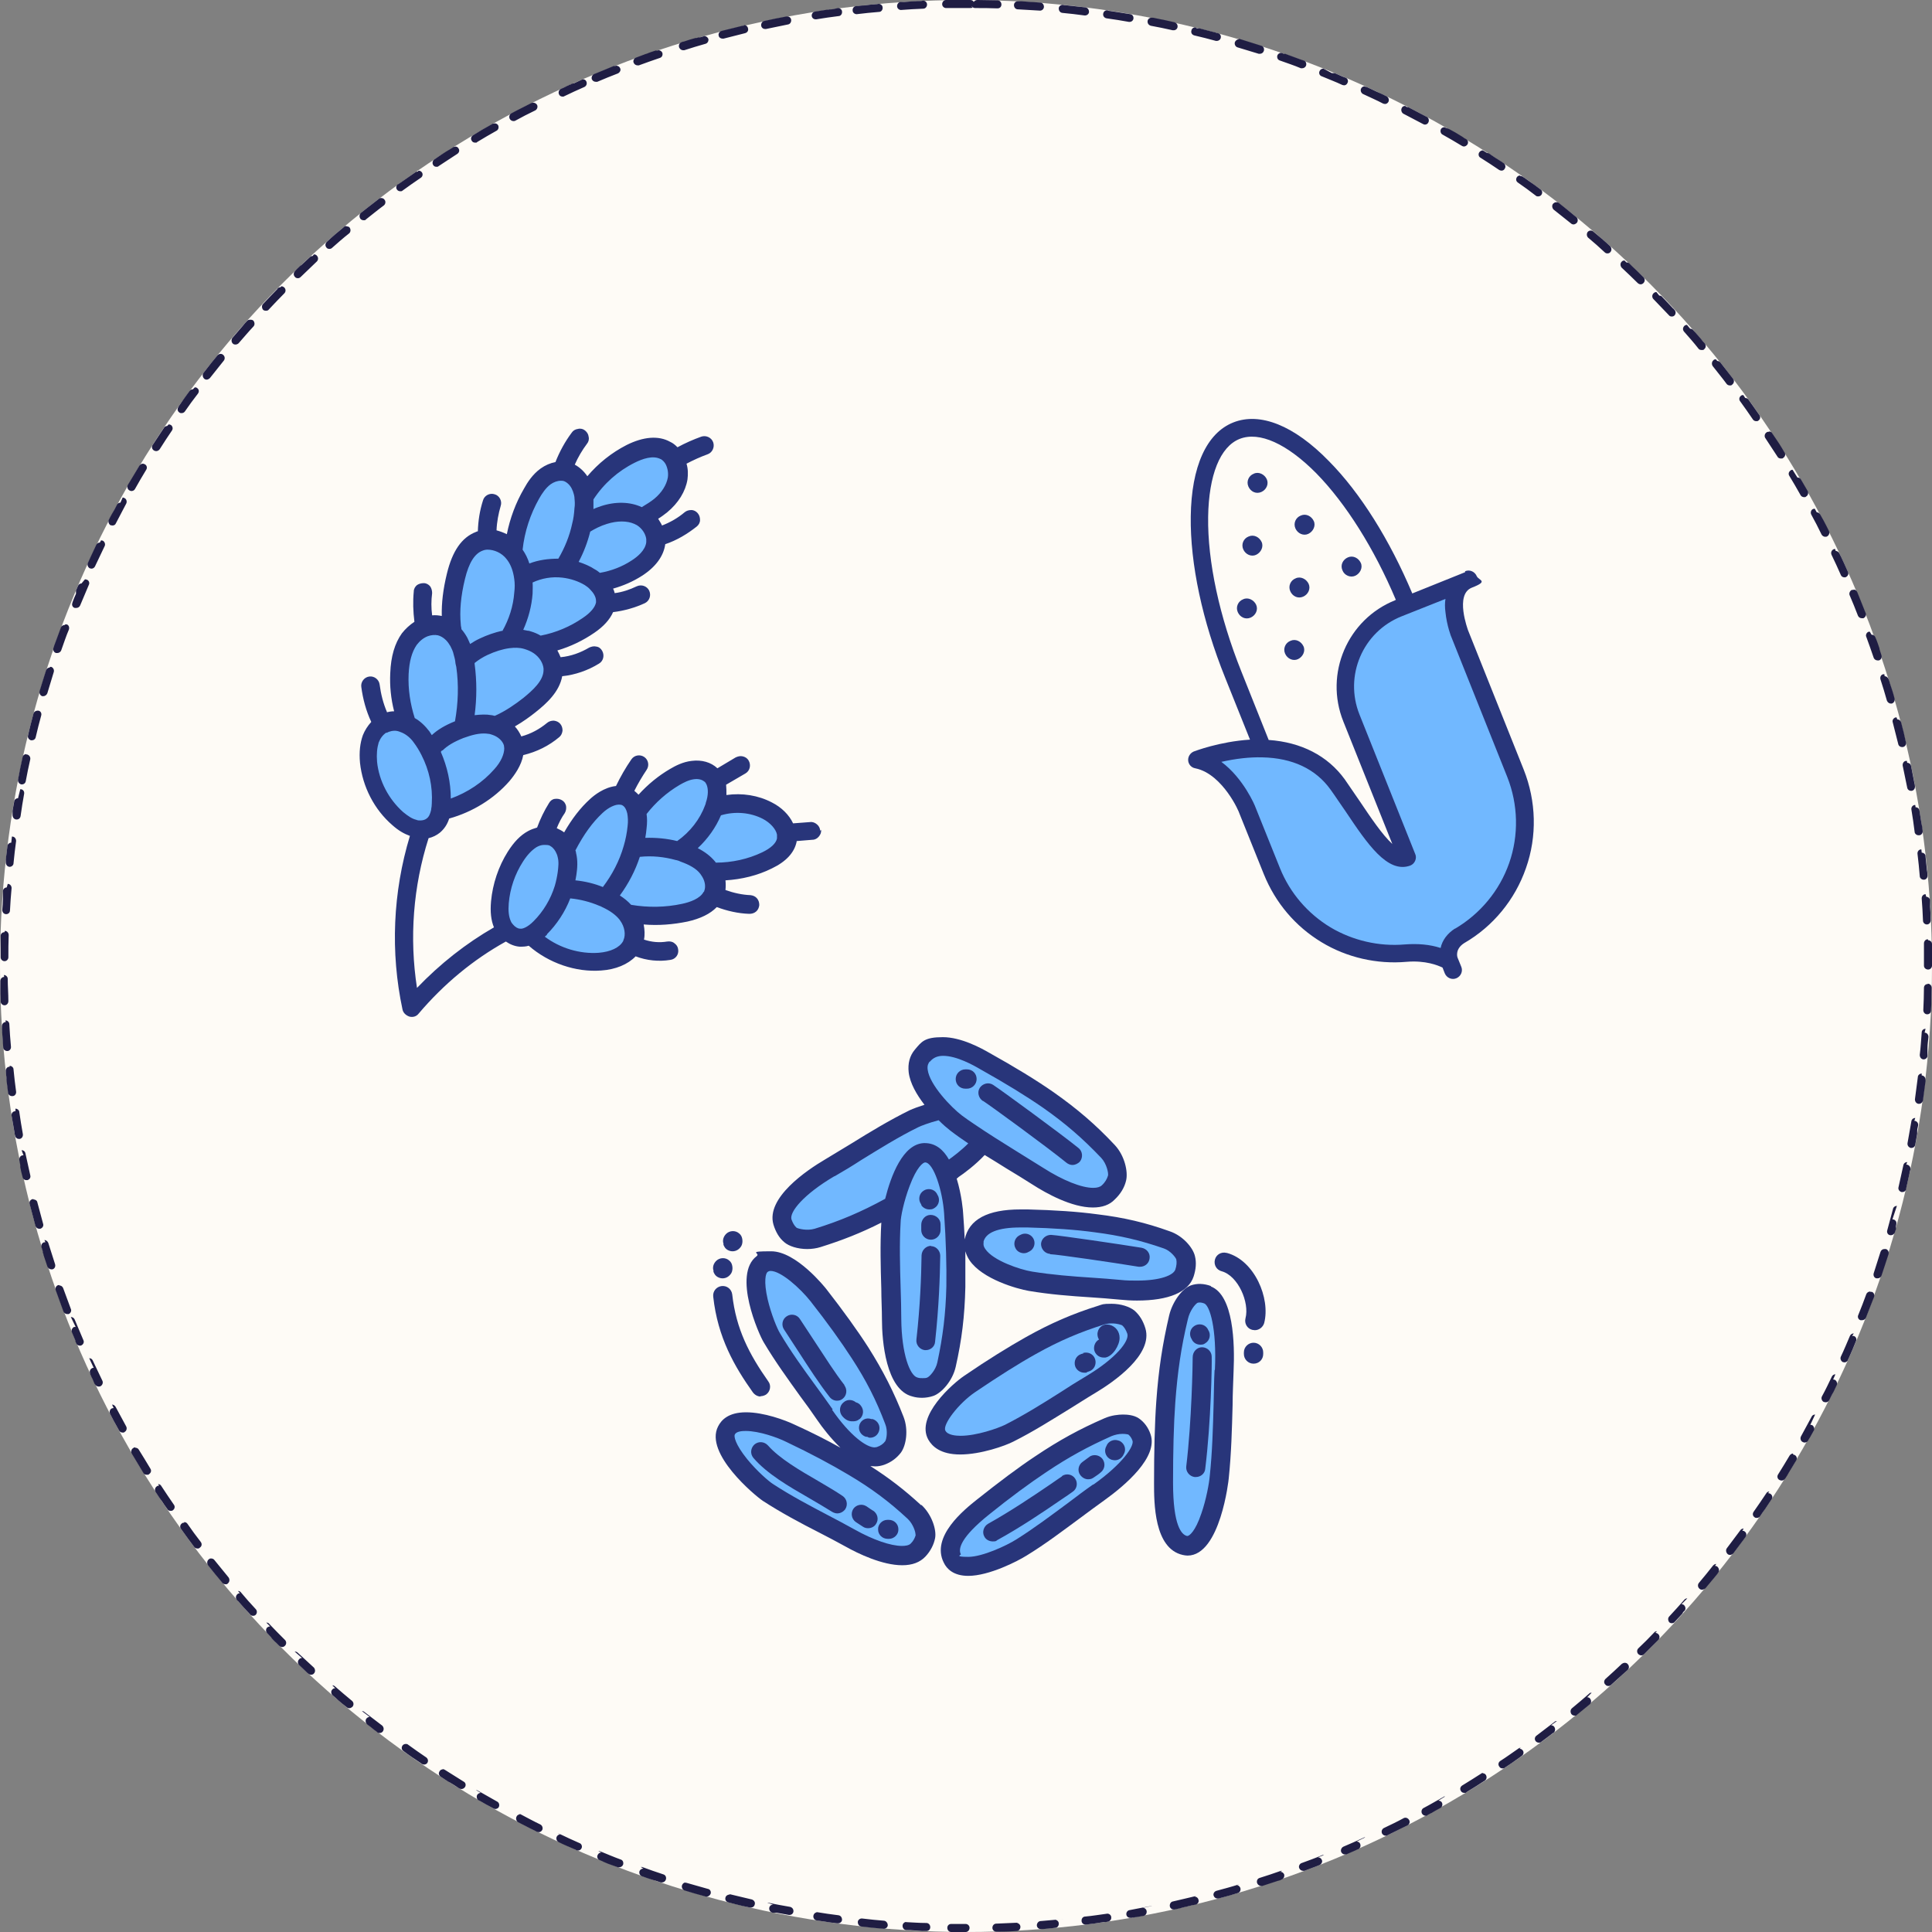
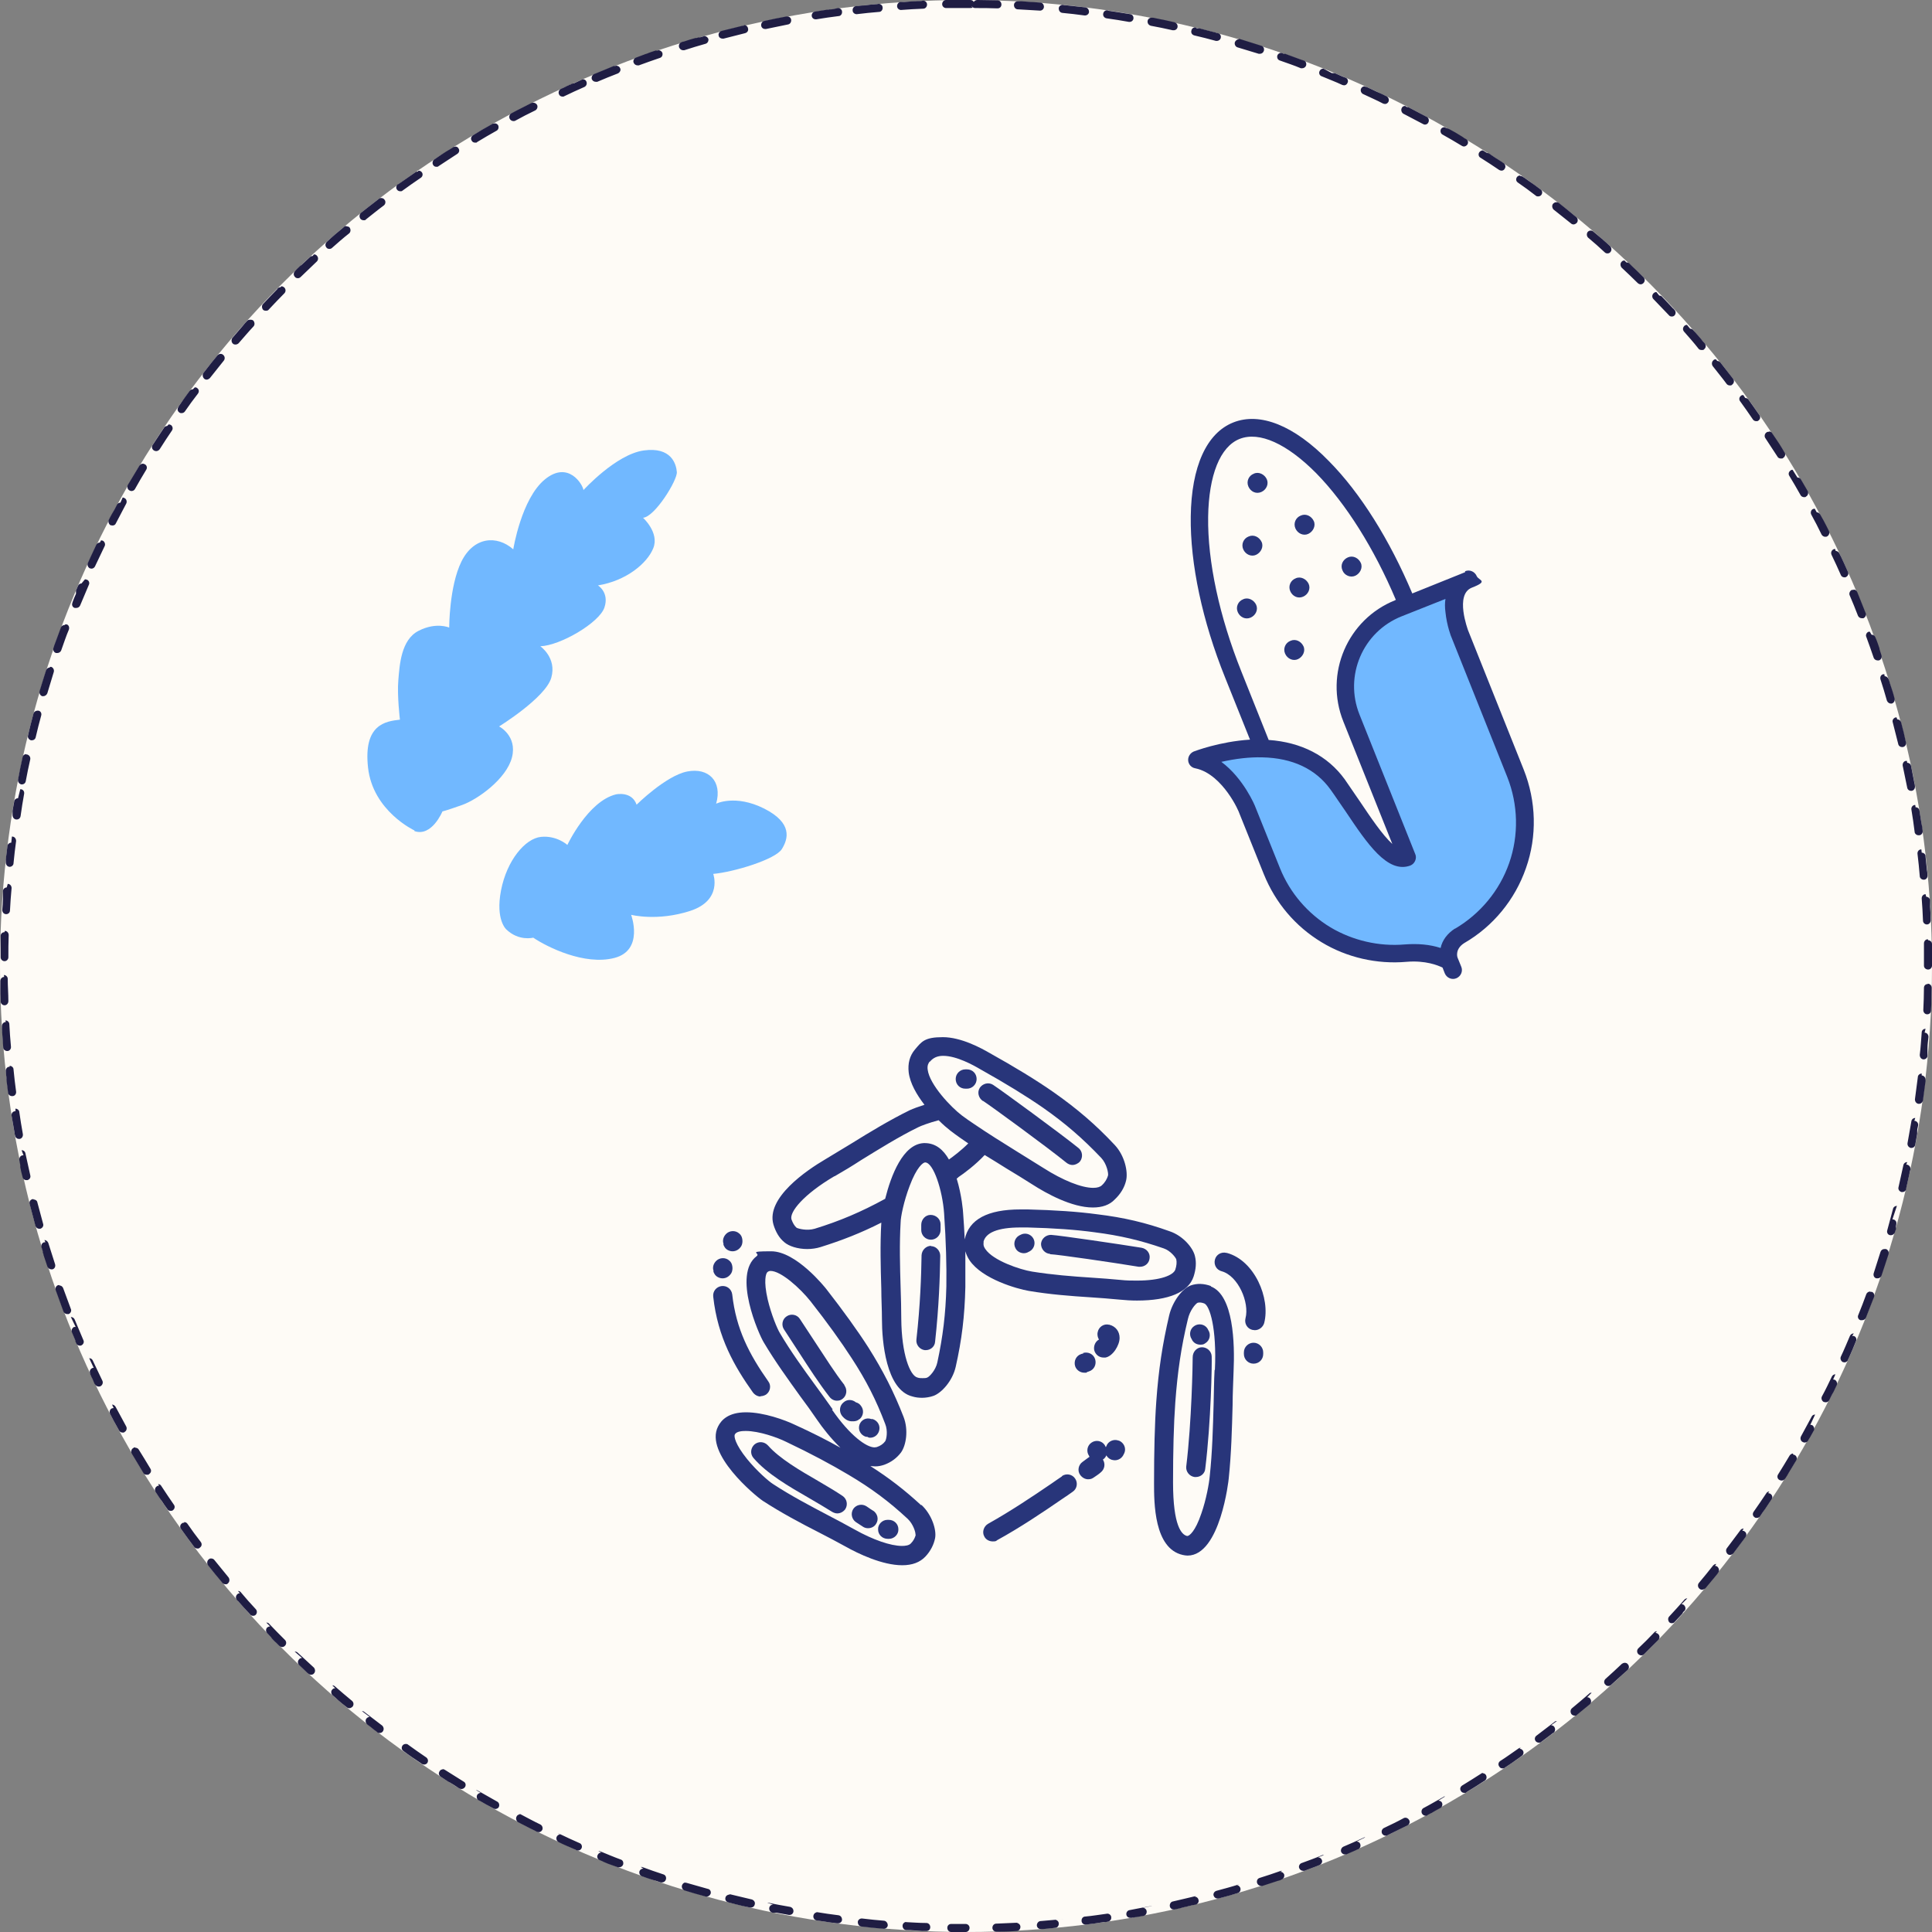
<svg xmlns="http://www.w3.org/2000/svg" viewBox="0 0 600 600">
  <rect x="0" y="0" width="600" height="600" fill="#808080" stroke="none" />
  <circle cx="300" cy="300" r="300" fill="#fefbf6" />
  <path d="M300 0h-6.2c-.7 0-1.2.6-1.2 1.3 0 .7.6 1.2 1.2 1.2h6.9c2.3 0 .9-.3 1.1-.6.2.4.6.6 1.1.6 2.3 0 4.6 0 6.9.1.7 0 1.2-.5 1.2-1.2s-.5-1.3-1.2-1.3c-2 0-4.1-.1-6.1-.1h-.2c-.5 0-.9.3-1.1.6-.2-.4-.6-.6-1.1-.6zm-13.9.3c-1.7 0-3.4.2-5.2.3h-1.1c-.7 0-1.2.6-1.2 1.3 0 .7.6 1.2 1.2 1.2 2.3-.2 4.6-.3 6.9-.4.7 0 1.2-.6 1.2-1.3 0-.7-.6-1.2-1.2-1.2zm-13.9 1h-.1c-1.3.1-2.5.2-3.8.4H268c-.7 0-1.4.2-2.1.2-.7 0-1.2.7-1.1 1.4 0 .6.6 1.1 1.2 1.1h.1c2.3-.3 4.6-.5 6.9-.7.7 0 1.2-.7 1.1-1.4 0-.6-.6-1.1-1.2-1.1zm-13.9 1.6h-.2c-.3 0-.6 0-.9.1s0 0-.1 0h-.2c-1.3.2-2.5.4-3.8.6-.7.1-1.1.8-1 1.4.1.6.6 1 1.2 1h.2c2.3-.4 4.6-.7 6.9-1 .7 0 1.2-.7 1.1-1.4 0-.6-.6-1.1-1.2-1.1zm-13.8 2.2h-.2c-2.3.4-4.6.9-6.9 1.4-.7.1-1.1.8-1 1.5.1.6.6 1 1.2 1h.3c2.3-.5 4.5-.9 6.8-1.4.7-.1 1.1-.8 1-1.5-.1-.6-.6-1-1.2-1zM230.9 8h-.3c-2.2.5-4.3 1.1-6.5 1.6-.7.2-1.1.9-.9 1.5.1.6.7.9 1.2.9h.3c2.2-.6 4.5-1.1 6.7-1.7.7-.2 1.1-.8.9-1.5-.1-.6-.6-1-1.2-1zm-13.5 3.6h-.3c-.3 0-.6.2-.8.2H216c-1.2.3-2.4.7-3.6 1.1s0 0-.1 0c-.2 0-.4.1-.6.2-.7.2-1 .9-.8 1.6.2.5.7.9 1.2.9h.4c2.2-.7 4.4-1.4 6.6-2 .7-.2 1-.9.9-1.5-.2-.5-.7-.9-1.2-.9zm-13.3 4.1h-.5c-.9.3-1.9.6-2.8 1h-.1c-1.1.4-2.2.8-3.2 1.2-.6.2-1 1-.7 1.6.2.5.7.8 1.2.8h.4c2.2-.8 4.4-1.6 6.5-2.3.7-.2 1-.9.8-1.6-.2-.5-.7-.8-1.2-.8zM191 20.5h-.4l-5.1 2.1c-.3.1-.7.3-1 .4-.6.3-.9 1-.7 1.6.2.5.7.8 1.2.8h.5c2.1-.9 4.3-1.8 6.4-2.6.6-.3 1-1 .7-1.6-.2-.5-.7-.8-1.2-.8zm-12.8 5.4c-.2 0-.3 0-.5.1-.2 0-.4.2-.6.3h-.1c-.2 0-.4.2-.6.3h-.1l-1.2.6c-.3.1-.6.3-.9.4-.6.3-.9 1-.6 1.7.2.5.7.7 1.1.7s.4 0 .5-.1c2.1-1 4.2-2 6.3-2.9.6-.3.9-1 .6-1.7-.2-.5-.7-.7-1.1-.7zm-12.6 6c-.2 0-.4 0-.6.1-2.1 1.1-4.2 2.1-6.2 3.2-.6.3-.8 1.1-.5 1.7.2.4.7.7 1.1.7s.4 0 .6-.1c2-1.1 4.1-2.2 6.2-3.2.6-.3.9-1.1.6-1.7-.2-.4-.7-.7-1.1-.7zm-12.3 6.5c-.2 0-.4 0-.6.2-2 1.1-3.9 2.2-5.8 3.4-.6.4-.8 1.1-.4 1.7.2.4.6.6 1.1.6s.4 0 .6-.2c2-1.2 4-2.4 6-3.5.6-.3.8-1.1.5-1.7-.2-.4-.7-.6-1.1-.6zm-12 7.2c-.2 0-.5 0-.7.2-.3.2-.5.3-.8.5-1.7 1-3.3 2.1-4.9 3.2-.6.4-.7 1.2-.4 1.7.2.4.6.6 1 .6s.5 0 .7-.2c1.9-1.3 3.9-2.5 5.8-3.8.6-.4.8-1.1.4-1.7-.2-.4-.6-.6-1.1-.6zm-11.6 7.7c-.2 0-.5 0-.7.2-1.8 1.2-3.5 2.5-5.3 3.7h-.1c-.6.4-.7 1.2-.3 1.7.2.3.6.5 1 .5s.5 0 .7-.2c1.9-1.4 3.8-2.7 5.7-4 .6-.4.7-1.2.3-1.7-.2-.3-.6-.5-1-.5zm-11.3 8.2c-.3 0-.5 0-.8.3-1.2.9-2.4 1.9-3.6 2.8-.6.5-1.3 1-1.9 1.5-.5.4-.6 1.2-.2 1.8.2.3.6.5 1 .5s.6 0 .8-.3c1.8-1.4 3.6-2.9 5.5-4.3.5-.4.7-1.2.2-1.8-.2-.3-.6-.5-1-.5zm-10.8 8.7c-.3 0-.6 0-.8.3-1.8 1.5-3.6 3-5.3 4.6-.5.5-.6 1.2-.1 1.8.2.3.6.4.9.4s.6-.1.8-.3c1.7-1.5 3.5-3.1 5.3-4.5.5-.4.6-1.2.2-1.8-.2-.3-.6-.4-1-.4zm-10.5 9.3c-.3 0-.6.1-.8.3-.9.9-1.9 1.7-2.8 2.6 0 0-.1 0-.2.1-.6.6-1.2 1.1-1.7 1.7-.5.5-.5 1.3 0 1.8.2.3.6.4.9.4s.6-.1.9-.4c1.7-1.6 3.3-3.2 5-4.8.5-.5.5-1.3 0-1.8-.2-.3-.6-.4-.9-.4zm-10 9.7c-.3 0-.6.1-.9.4 0 0 0 .1-.1.2-1.5 1.5-3 3.1-4.4 4.6-.5.5-.4 1.3 0 1.8.2.2.5.3.9.3s.7-.1.9-.4c1.6-1.7 3.2-3.4 4.8-5 .5-.5.5-1.3 0-1.8-.2-.2-.6-.4-.9-.4zm-9.5 10.1c-.3 0-.7.1-.9.4-.5.5-.9 1-1.4 1.6-1 1.2-2.1 2.4-3.1 3.6-.4.5-.4 1.3.1 1.8.2.2.5.3.8.3s.7-.1 1-.4c1.5-1.7 3-3.5 4.6-5.2.5-.5.4-1.3 0-1.8-.2-.2-.5-.3-.8-.3zm-9.1 10.6c-.4 0-.7.2-1 .5-.6.7-1.2 1.5-1.8 2.2-.8 1.1-1.7 2.1-2.5 3.2-.4.5-.3 1.3.2 1.8.2.2.5.3.8.3s.7-.2 1-.5c1.4-1.8 2.9-3.6 4.3-5.4.4-.5.4-1.3-.2-1.8-.2-.2-.5-.3-.8-.3zm-8.6 11c-.4 0-.8.2-1 .5-.2.3-.4.5-.6.8-.8 1.1-1.6 2.2-2.4 3.4-.2.3-.4.5-.5.8-.4.6-.3 1.3.3 1.7.2.2.5.2.7.2.4 0 .8-.2 1-.5 1.3-1.9 2.7-3.8 4.1-5.6.4-.6.3-1.3-.3-1.7-.2-.2-.5-.2-.7-.2zm-8 11.4c-.4 0-.8.2-1 .6-.3.4-.5.8-.8 1.2-.9 1.4-1.8 2.7-2.7 4.1-.4.6-.2 1.3.4 1.7.2.1.4.2.7.2.4 0 .8-.2 1.1-.6 1.2-1.9 2.5-3.9 3.8-5.8.4-.6.2-1.3-.3-1.7-.2-.1-.5-.2-.7-.2zM44.4 144c-.4 0-.8.2-1.1.6l-3.6 6c-.3.6-.1 1.4.5 1.7.2.1.4.2.6.2.4 0 .9-.2 1.1-.6 1.1-2 2.3-4 3.5-6 .4-.6.2-1.4-.4-1.7-.2-.1-.4-.2-.6-.2zm-7 12.1c-.4 0-.9.2-1.1.7-.5 1-1 1.9-1.6 2.9-.2.4-.5.9-.7 1.3 0 .1-.1.3-.2.4-.3.6 0 1.4.5 1.7.2 0 .4.1.6.1.5 0 .9-.2 1.1-.7 1.1-2 2.1-4.1 3.2-6.1.3-.6.1-1.4-.5-1.7-.2-.1-.4-.2-.6-.2zM31 168.5c-.5 0-.9.3-1.1.7-.3.6-.6 1.3-.9 1.9-.6 1.2-1.1 2.4-1.7 3.7-.3.6 0 1.4.6 1.7.2 0 .3.1.5.1.5 0 .9-.3 1.1-.7l3-6.3c.3-.6 0-1.4-.6-1.7-.2 0-.4-.1-.5-.1zm-5.7 12.7c-.5 0-.9.3-1.1.8-.2.5-.4.9-.6 1.4s0 0 0 .1V184.4c-.4.9-.8 1.8-1.1 2.7v.1c-.3.6 0 1.4.7 1.6h.5c.5 0 1-.3 1.2-.8.9-2.1 1.8-4.3 2.7-6.4.3-.6 0-1.4-.7-1.6-.2 0-.3-.1-.5-.1zm-5.2 12.9c-.5 0-1 .3-1.2.8l-2.1 5.7c0 .2-.1.4-.2.6-.2.7.1 1.4.8 1.6h.4c.5 0 1-.3 1.2-.8.8-2.2 1.5-4.4 2.4-6.5.2-.6 0-1.4-.7-1.6h-.4zm-4.6 13.2c-.5 0-1 .3-1.2.9-.7 2.1-1.3 4.2-2 6.4-.2.7.2 1.4.8 1.6h.4c.5 0 1-.4 1.2-.9.7-2.2 1.3-4.4 2-6.6.2-.7-.2-1.4-.8-1.6h-.4zm-3.9 13.4c-.5 0-1.1.4-1.2.9-.6 2.3-1.2 4.5-1.7 6.8-.2.7.3 1.3.9 1.5h.3c.6 0 1.1-.4 1.2-1 .5-2.2 1.1-4.5 1.7-6.7.2-.7-.2-1.4-.9-1.5h-.3zm-3.4 13.5c-.6 0-1.1.4-1.2 1-.5 2.3-1 4.6-1.4 6.9-.1.7.3 1.3 1 1.5h.2c.6 0 1.1-.4 1.2-1 .4-2.3.9-4.5 1.4-6.8.1-.7-.3-1.3-1-1.5h-.3zm-2.6 13.7c-.6 0-1.1.4-1.2 1v.1c-.2.9-.3 1.8-.5 2.8v1.3c0 .7.4 1.3 1.1 1.4h.2c.6 0 1.1-.4 1.2-1.1.3-2.3.7-4.6 1.1-6.9.1-.7-.3-1.3-1-1.4h-.2zm-2.1 13.8c-.6 0-1.2.5-1.2 1.1-.2 1.4-.3 2.7-.5 4.1V267.8c0 .7.4 1.3 1.1 1.4H3c.6 0 1.2-.5 1.2-1.1.2-2.3.5-4.6.8-6.9 0-.7-.4-1.3-1.1-1.4h-.2zm-1.4 13.9c-.6 0-1.2.5-1.2 1.2V279.3c0 1.1-.1 2.2-.2 3.3 0 .7.5 1.3 1.2 1.3s1.2-.5 1.2-1.2c.1-2.3.3-4.6.5-6.9 0-.7-.5-1.3-1.2-1.3zm-.7 13.9c-.7 0-1.2.5-1.2 1.2v6.6c0 .7.6 1.2 1.2 1.2.7 0 1.2-.6 1.2-1.2 0-2.3 0-4.6.1-6.9 0-.7-.5-1.3-1.2-1.3zm-.1 13.9c-.7 0-1.2.6-1.2 1.3V306.1c0 1.6 0 3.3.1 4.9 0 .7.6 1.2 1.2 1.2.7 0 1.2-.6 1.2-1.3 0-2.3-.2-4.6-.2-6.9 0-.7-.6-1.2-1.2-1.2zm.5 14c-.7 0-1.2.6-1.2 1.3v.9c.1 1.9.3 3.8.4 5.7 0 .6.6 1.1 1.2 1.1h.1c.7 0 1.2-.7 1.1-1.4-.2-2.3-.4-4.6-.5-6.9 0-.7-.6-1.2-1.2-1.2zM3 331.3h-.1c-.7 0-1.2.7-1.1 1.4 0 .7.2 1.5.2 2.2v.4c.2 1.3.3 2.7.5 4 0 .6.6 1.1 1.2 1.1h.2c.7 0 1.2-.7 1.1-1.4-.3-2.3-.6-4.6-.8-6.9 0-.6-.6-1.1-1.2-1.1zm1.8 13.8h-.2c-.7.1-1.1.7-1 1.4.3 1.8.6 3.5.9 5.2 0 .3.1.7.2 1 .1.6.6 1 1.2 1h.2c.7-.1 1.1-.8 1-1.5-.4-2.3-.8-4.6-1.1-6.8 0-.6-.6-1.1-1.2-1.1zm2.5 13.7H7c-.7.1-1.1.8-1 1.5.1.5.2 1.1.3 1.6v.6c.2 1 .4 2 .7 3 .1.6.6 1 1.2 1h.3c.7-.2 1.1-.8.9-1.5-.5-2.2-1-4.5-1.5-6.8-.1-.6-.6-1-1.2-1zm3.1 13.6h-.3c-.7.2-1.1.8-.9 1.5.6 2.3 1.2 4.5 1.8 6.8.2.6.7.9 1.2.9h.3c.7-.2 1.1-.9.9-1.5-.6-2.2-1.2-4.5-1.8-6.7-.1-.6-.7-.9-1.2-.9zm3.7 13.4h-.4c-.7.2-1 .9-.8 1.6.1.4.3.8.4 1.3v.2c0 .2.1.4.2.6s0 0 0 .1v.1l1.2 3.6c.2.5.7.9 1.2.9h.4c.7-.2 1-.9.8-1.6L15 386c-.2-.5-.7-.9-1.2-.9zm4.4 13.3h-.4c-.7.2-1 .9-.8 1.6l2.4 6.6c.2.5.7.8 1.2.8h.4c.6-.2 1-1 .7-1.6-.8-2.2-1.6-4.3-2.4-6.5-.2-.5-.7-.8-1.2-.8zm5 13H23c-.6.3-.9 1-.7 1.6.4.9.7 1.7 1.1 2.6v.2c.1.2.2.5.3.7.2.5.7.7 1.1.7s.3 0 .5-.1c.6-.3.9-1 .6-1.6-.9-2.1-1.8-4.3-2.7-6.4-.2-.5-.7-.8-1.2-.8zm5.6 12.7c-.2 0-.4 0-.5.1-.6.3-.9 1-.6 1.7v.1c0 .1.1.3.2.4s0 0 0 .1c.4.8.8 1.6 1.1 2.4 0 .1.1.2.2.3.2.4.7.7 1.1.7s.4 0 .6-.1c.6-.3.9-1.1.6-1.7l-3-6.3c-.2-.5-.7-.7-1.1-.7zm6.2 12.5c-.2 0-.4 0-.6.1-.6.3-.8 1.1-.5 1.7.6 1.1 1.1 2.2 1.7 3.2.4.7.7 1.3 1.1 2 .2.4.7.6 1.1.6s.4 0 .6-.2c.6-.3.8-1.1.5-1.7-1.1-2-2.2-4.1-3.3-6.1-.2-.4-.7-.7-1.1-.7zm6.7 12.2c-.2 0-.4 0-.6.2-.6.3-.8 1.1-.5 1.7l3.6 6c.2.4.6.6 1.1.6s.5 0 .7-.2c.6-.4.8-1.1.4-1.7-1.2-2-2.4-4-3.6-5.9-.2-.4-.7-.6-1.1-.6zm7.4 11.9c-.2 0-.5 0-.7.2-.6.4-.7 1.2-.4 1.7.6.9 1.2 1.9 1.9 2.8.6.9 1.2 1.8 1.8 2.6.2.4.6.5 1 .5s.5 0 .7-.2c.6-.4.7-1.2.3-1.7-1.3-1.9-2.6-3.8-3.9-5.8-.2-.4-.6-.6-1-.6zm7.8 11.5c-.3 0-.5 0-.7.2-.6.4-.7 1.2-.3 1.7.2.2.3.5.5.7 1.2 1.7 2.4 3.3 3.6 4.9.2.3.6.5 1 .5s.5 0 .8-.3c.6-.4.7-1.2.2-1.8-1.4-1.8-2.8-3.7-4.1-5.6-.2-.3-.6-.5-1-.5zm8.4 11.1c-.3 0-.5 0-.8.3-.5.4-.6 1.2-.2 1.8 1.4 1.8 2.9 3.6 4.4 5.4.2.3.6.5 1 .5s.6 0 .8-.3c.5-.4.6-1.2.2-1.8-1.5-1.8-2.9-3.6-4.4-5.4-.2-.3-.6-.5-1-.5zm8.9 10.8c-.3 0-.6.1-.8.3-.5.5-.6 1.2-.1 1.8 0 .1.2.2.3.3 1.2 1.4 2.5 2.8 3.8 4.2.2.3.6.4.9.4s.6-.1.8-.3c.5-.5.5-1.3 0-1.8-1.6-1.7-3.1-3.4-4.6-5.2-.2-.3-.6-.4-.9-.4zm9.4 10.3c-.3 0-.6.1-.9.3-.5.5-.5 1.3 0 1.8.4.5.9.9 1.3 1.4 0 0 0 .1.1.2.4.4.8.9 1.3 1.3l1 1c.2.2.6.4.9.4s.6-.1.9-.4c.5-.5.5-1.3 0-1.8-1.6-1.6-3.3-3.3-4.9-5-.2-.3-.6-.4-.9-.4zm9.9 9.8c-.3 0-.7.1-.9.4-.5.5-.5 1.3 0 1.8.7.7 1.4 1.3 2.1 2 .3.3.5.5.8.7.2.2.5.3.8.3s.7-.1.9-.4c.5-.5.4-1.3 0-1.8-1.7-1.6-3.4-3.1-5.1-4.7-.2-.2-.6-.3-.9-.3zm10.3 9.4c-.3 0-.7.1-.9.4-.5.5-.4 1.3.1 1.8.6.5 1.2 1 1.7 1.5.9.8 1.8 1.5 2.7 2.2.2.2.5.3.8.3s.7-.2 1-.5c.4-.5.4-1.3-.2-1.8-1.8-1.5-3.6-3-5.3-4.5-.2-.2-.5-.3-.8-.3zm10.7 8.9c-.4 0-.7.2-1 .5-.4.5-.3 1.3.2 1.8.8.6 1.6 1.2 2.3 1.8.3.2.6.4.9.7.2.2.5.2.7.2.4 0 .8-.2 1-.5.4-.6.3-1.3-.2-1.8-1.8-1.4-3.7-2.8-5.5-4.2-.2-.2-.5-.3-.8-.3zm11.2 8.4c-.4 0-.8.2-1 .5-.4.6-.3 1.3.3 1.7 1.7 1.3 3.5 2.5 5.3 3.7.1 0 .2.2.4.3.2.1.5.2.7.2.4 0 .8-.2 1-.5.4-.6.2-1.3-.3-1.7-1.9-1.3-3.8-2.6-5.7-4-.2-.2-.5-.2-.7-.2zm11.5 7.9c-.4 0-.8.2-1 .6-.4.6-.2 1.3.4 1.7.8.5 1.5 1 2.3 1.5.1 0 .2.2.4.2 1 .6 2 1.2 3 1.9.2.1.4.2.7.2.4 0 .8-.2 1.1-.6.4-.6.2-1.4-.4-1.7-2-1.2-3.9-2.5-5.9-3.7-.2-.1-.4-.2-.7-.2zm11.8 7.3c-.4 0-.8.2-1.1.6-.3.6-.1 1.4.4 1.7h.1c1.5.9 3 1.7 4.5 2.5.2.1.4.2.6.2.4 0 .9-.2 1.1-.6.3-.6.1-1.4-.5-1.7-2-1.1-4-2.3-6-3.4-.2-.1-.4-.2-.6-.2zm12.2 6.7c-.5 0-.9.2-1.1.7-.3.6 0 1.4.5 1.7 1.3.7 2.6 1.3 3.9 2 .7.3 1.4.7 2 1 .2 0 .4.1.5.1.5 0 .9-.3 1.1-.7.3-.6 0-1.4-.6-1.7-2.1-1-4.1-2.1-6.2-3.2-.2 0-.4-.1-.6-.1zm12.5 6.2c-.5 0-.9.3-1.1.7-.3.6 0 1.4.6 1.7 1.6.8 3.3 1.5 4.9 2.2.2 0 .4.2.6.3.2 0 .3.1.5.1.5 0 .9-.3 1.1-.7.3-.6 0-1.4-.6-1.6-2.1-.9-4.2-1.9-6.3-2.9-.2 0-.4-.1-.5-.1zm12.8 5.6c-.5 0-1 .3-1.2.8-.3.6 0 1.4.7 1.6.4.2.8.3 1.1.5.9.4 1.9.8 2.8 1.1.6.2 1.1.4 1.7.6h.4c.5 0 1-.3 1.2-.8.2-.6 0-1.4-.7-1.6-2.2-.8-4.3-1.7-6.5-2.6h-.5zm13 5c-.5 0-1 .3-1.2.8-.2.6.1 1.4.8 1.6 1.3.5 2.6.9 3.9 1.3h.1l1.8.6h.4c.5 0 1-.3 1.2-.9.2-.7-.1-1.4-.8-1.6-2.2-.7-4.4-1.5-6.6-2.3h-.4zm13.2 4.3c-.5 0-1 .3-1.2.9-.2.7.2 1.4.8 1.6 2.2.7 4.4 1.3 6.6 1.9h.3c.5 0 1-.4 1.2-.9.2-.7-.2-1.4-.9-1.5-2.2-.6-4.5-1.3-6.7-1.9h-.4zm13.5 3.8c-.6 0-1.1.4-1.2.9-.2.7.2 1.3.9 1.5.6.2 1.3.3 1.9.5 1.6.4 3.2.8 4.8 1.1h.3c.6 0 1.1-.4 1.2-1 .2-.7-.3-1.3-.9-1.5-2.2-.5-4.5-1.1-6.7-1.6h-.3zm13.6 3.1c-.6 0-1.1.4-1.2 1-.1.7.3 1.3 1 1.5H241.1c1.3.2 2.6.5 3.9.7h.2c.6 0 1.1-.4 1.2-1 .1-.7-.3-1.3-1-1.5-2.3-.4-4.6-.8-6.8-1.3h-.3zm13.7 2.4c-.6 0-1.1.4-1.2 1.1-.1.7.4 1.3 1 1.4 1.6.2 3.1.5 4.7.7h.1c.6 0 1.1.2 1.7.2h.2c.6 0 1.2-.5 1.2-1.1 0-.7-.4-1.3-1.1-1.4-2.3-.3-4.6-.6-6.9-1h-.2zm13.8 1.9c-.6 0-1.2.5-1.2 1.1 0 .7.4 1.3 1.1 1.4 2.3.3 4.6.5 7 .7.6 0 1.2-.5 1.2-1.1 0-.7-.5-1.3-1.1-1.4-2.3-.2-4.6-.4-6.9-.7h-.1zm13.9 1.1c-.7 0-1.2.5-1.2 1.2s.5 1.3 1.2 1.3c1.6 0 3.3.2 4.9.3h1.3c.7 0 1.2-.5 1.2-1.2s-.5-1.3-1.2-1.3c-2.3 0-4.6-.2-6.9-.3zm13.9.6c-.7 0-1.2.5-1.2 1.2s.5 1.3 1.2 1.3h4.5c.7 0 1.2-.6 1.2-1.3 0-.7-.6-1.2-1.2-1.2h-7zm20.9-.4-6.9.3c-.7 0-1.2.6-1.2 1.3 0 .7.6 1.2 1.2 1.2h1.2c1.7 0 3.4-.1 5.1-.2.7 0 1.2-.6 1.2-1.3 0-.7-.6-1.2-1.2-1.2zm13.9-1.1h-.1l-6.9.6c-.7 0-1.2.7-1.2 1.3 0 .7.6 1.2 1.2 1.2h.1c.1 0 0 0 0 0h.4c1.3-.1 2.6-.2 4-.4.7 0 1.2-.7 1.1-1.4 0-.6-.6-1.1-1.2-1.1zm13.9-1.7h-.2c-2.3.3-4.6.7-6.9.9-.7 0-1.2.7-1.1 1.4 0 .6.6 1.1 1.2 1.1h.1c1.9-.2 3.8-.5 5.7-.8H343.2c.2 0 .5 0 .7-.1h.1c.7-.1 1.2-.7 1.1-1.4 0-.6-.6-1.1-1.2-1.1zm13.7-2.4h-.2c-2.3.4-4.6.9-6.8 1.3-.7.1-1.1.8-1 1.4.1.6.6 1 1.2 1h.2c.2 0 .4 0 .6-.1h.1c.2 0 .4 0 .6-.1H352.8c.8-.1 1.5-.3 2.3-.4.7-.1 1.1-.8 1-1.5-.1-.6-.6-1-1.2-1zm13.6-3h-.3c-2.2.5-4.5 1.1-6.8 1.6-.7.1-1.1.8-1 1.5.1.6.6 1 1.2 1h.3c1-.2 1.9-.4 2.9-.7s0 0 .1 0c1.2-.3 2.3-.6 3.5-.8.7-.2 1.1-.8.9-1.5-.1-.6-.7-1-1.2-1zm13.5-3.6h-.4c-2.2.7-4.5 1.3-6.7 1.9-.7.2-1.1.9-.9 1.5.2.6.7.9 1.2.9h.3c.5-.1 1-.3 1.5-.4 1.5-.4 3-.8 4.5-1.3.7-.2 1-.9.8-1.6-.2-.5-.7-.9-1.2-.9zm13.3-4.3h-.4c-2.2.8-4.4 1.5-6.6 2.2-.7.2-1 .9-.8 1.6.2.5.7.9 1.2.9h.4c1.6-.5 3.3-1.1 4.9-1.6s0 0 .1 0c.4-.1.7-.2 1-.4.6-.2 1-.9.8-1.6-.2-.5-.7-.8-1.2-.8zm13-4.9h-.5c-2.1.9-4.3 1.7-6.5 2.5-.6.2-1 1-.7 1.6.2.5.7.8 1.2.8h.4c1.2-.5 2.5-.9 3.7-1.4.3-.1.7-.3 1-.4.6-.3 1-1 .7-1.6-.2-.5-.7-.8-1.2-.8zm12.8-5.5c-.2 0-.4 0-.5.1-2.1 1-4.2 1.9-6.3 2.8-.6.3-.9 1-.7 1.6.2.5.7.8 1.1.8h.5c.2-.1.5-.2.7-.3.5-.2 1.1-.5 1.6-.7.5-.2.9-.4 1.3-.6h.1c.6-.3.9-1 .6-1.7-.2-.5-.7-.7-1.1-.7zm12.6-6.1c-.2 0-.4 0-.6.1-2 1.1-4.1 2.1-6.2 3.1-.6.3-.9 1-.6 1.7.2.4.7.7 1.1.7s.4 0 .5-.1c2.1-1 4.2-2.1 6.3-3.1.6-.3.9-1.1.5-1.7-.2-.4-.7-.7-1.1-.7zm12.2-6.6c-.2 0-.4 0-.6.2-2 1.1-4 2.3-6.1 3.4-.6.3-.8 1.1-.5 1.7.2.4.7.7 1.1.7s.4 0 .6-.2c.4-.2.7-.4 1.1-.6.1 0 .3-.1.4-.2.8-.5 1.6-.9 2.5-1.4.6-.3.8-1.1.5-1.7-.2-.4-.7-.6-1.1-.6zm11.9-7.3c-.2 0-.5 0-.7.2-1.9 1.2-3.9 2.5-5.9 3.7-.6.4-.8 1.1-.4 1.7.2.4.6.6 1.1.6s.4 0 .6-.2c0 0 .2-.1.3-.2 1.8-1.1 3.6-2.2 5.4-3.4.6-.4.7-1.1.4-1.7-.2-.4-.6-.6-1.1-.6zm11.6-7.8c-.2 0-.5 0-.7.2-1.9 1.3-3.8 2.7-5.7 3.9-.6.4-.7 1.2-.3 1.7.2.4.6.6 1 .6s.5 0 .7-.2c1.5-1 3-2 4.5-3.1.3-.2.5-.4.8-.6.6-.4.7-1.2.3-1.7-.2-.3-.6-.5-1-.5zm11.2-8.3c-.3 0-.5 0-.8.3-1.8 1.4-3.7 2.8-5.5 4.2-.6.4-.7 1.2-.3 1.7.2.3.6.5 1 .5s.5 0 .7-.2c.3-.2.5-.4.8-.6.7-.5 1.3-1 2-1.5.4-.3.7-.6 1.1-.8.5-.4.6-1.2.2-1.8-.2-.3-.6-.5-1-.5zm10.8-8.8c-.3 0-.6 0-.8.3-1.7 1.5-3.5 3-5.3 4.5-.5.4-.6 1.2-.2 1.8.2.3.6.5 1 .5s.6 0 .8-.3c1.3-1.1 2.6-2.1 3.9-3.2.5-.4.6-1.2.1-1.8-.2-.3-.6-.4-.9-.4zm10.3-9.3c-.3 0-.6.1-.9.3-1.7 1.6-3.4 3.2-5.1 4.7-.5.5-.6 1.3 0 1.8.2.3.6.4.9.4s.6-.1.8-.3c1.7-1.6 3.5-3.1 5.2-4.7.5-.5.5-1.3 0-1.8-.2-.3-.6-.4-.9-.4zm10-9.8c-.3 0-.7.1-.9.4-1.6 1.7-3.2 3.3-4.9 4.9-.5.5-.5 1.3 0 1.8.2.2.6.4.9.4s.6-.1.9-.4l.8-.8 2.8-2.8.8-.8c.5-.5.5-1.3 0-1.8-.2-.2-.6-.4-.9-.4zm9.4-10.2c-.3 0-.7.1-.9.4-1.5 1.7-3.1 3.5-4.7 5.2-.5.5-.4 1.3 0 1.8.2.2.5.3.8.3s.7-.1.9-.4c.8-.9 1.6-1.7 2.4-2.6 0 0 0-.1.1-.2 0 0 0-.1.1-.2l.1-.1c0-.1.2-.2.3-.3.5-.5.4-1.3-.1-1.8-.2-.2-.5-.3-.8-.3zm9-10.7c-.4 0-.7.2-1 .5-1.4 1.8-2.9 3.6-4.4 5.4-.4.5-.4 1.3.2 1.8.2.2.5.3.8.3s.7-.2 1-.4l3-3.6c.3-.4.7-.8 1-1.3.4-.5.3-1.3-.2-1.8-.2-.2-.5-.3-.8-.3zm8.5-11c-.4 0-.8.2-1 .5-1.4 1.9-2.8 3.7-4.2 5.6-.4.5-.3 1.3.2 1.8.2.2.5.3.8.3s.7-.2 1-.5c1.1-1.5 2.2-2.9 3.3-4.4.2-.2.3-.5.5-.7.4-.6.3-1.3-.3-1.7-.2-.2-.5-.2-.7-.2zm8-11.5c-.4 0-.8.2-1 .6-1.3 1.9-2.6 3.9-3.9 5.7-.4.6-.3 1.3.3 1.7.2.2.5.2.7.2.4 0 .8-.2 1-.5.5-.8 1.1-1.6 1.6-2.3.7-1 1.3-2 2-3 .4-.6.2-1.3-.4-1.7-.2-.1-.5-.2-.7-.2zm7.4-11.8c-.4 0-.8.2-1.1.6-1.2 2-2.4 4-3.6 5.9-.4.6-.2 1.4.4 1.7.2.1.4.2.7.2.4 0 .8-.2 1.1-.6.4-.6.8-1.2 1.1-1.8.8-1.3 1.6-2.6 2.3-3.8.4-.6.2-1.4-.4-1.7-.2-.1-.4-.2-.6-.2zm6.8-12.1c-.4 0-.9.2-1.1.7-1.1 2-2.2 4.1-3.3 6.1-.3.6-.1 1.4.5 1.7.2.1.4.2.6.2.4 0 .9-.2 1.1-.6.2-.4.4-.7.6-1 .3-.6.7-1.2 1-1.8 0-.1.1-.2.2-.3.3-.6 0-1.4-.5-1.7-.2-.1-.4-.1-.6-.1zm6.3-12.5c-.5 0-.9.3-1.1.7-1 2.1-2 4.2-3.1 6.2-.3.6 0 1.4.6 1.7.2 0 .4.1.6.1.5 0 .9-.3 1.1-.7.4-.8.8-1.7 1.3-2.5.3-.7.7-1.4 1-2.1.3-.6 0-1.4-.6-1.7-.2 0-.4-.1-.5-.1zm5.7-12.7c-.5 0-1 .3-1.2.8-.9 2.1-1.8 4.3-2.8 6.4-.3.6 0 1.4.6 1.7.2 0 .3.1.5.1.5 0 .9-.3 1.1-.7 0-.2.1-.3.2-.5.8-1.8 1.6-3.6 2.3-5.4.3-.6 0-1.4-.7-1.6h-.5zm5.1-13c-.5 0-1 .3-1.2.8-.8 2.2-1.6 4.3-2.5 6.5-.3.6 0 1.4.7 1.6h.5c.5 0 1-.3 1.2-.8l2.1-5.4c.1-.3.3-.7.4-1 .2-.6 0-1.4-.7-1.6h-.4zm4.4-13.2c-.5 0-1 .3-1.2.9l-2.1 6.6c-.2.7.1 1.4.8 1.6h.4c.5 0 1-.3 1.2-.8.7-2.2 1.5-4.4 2.2-6.7.2-.7-.2-1.4-.8-1.6h-.4zm3.9-13.4c-.6 0-1.1.4-1.2.9-.6 2.2-1.2 4.5-1.8 6.7-.2.7.2 1.4.9 1.5h.3c.5 0 1-.4 1.2-.9 0-.3.2-.6.3-.9v-.8c0-.2 0-.4.1-.6v-.2c.2-.7-.2-1.3-.9-1.5h-.3zm3.2-13.6c-.6 0-1.1.4-1.2 1-.5 2.3-1 4.5-1.5 6.8-.2.7.3 1.3.9 1.5h.3c.6 0 1.1-.4 1.2-1v-.2c.3-1.5.7-3 1-4.5 0-.4.2-.9.3-1.3.1-.7-.3-1.3-1-1.5h-.3zm2.5-13.7c-.6 0-1.1.4-1.2 1-.4 2.3-.8 4.6-1.2 6.8-.1.7.3 1.3 1 1.5h.2c.6 0 1.1-.4 1.2-1 .2-1.1.4-2.3.6-3.4v-.9c0-.6.2-1.1.3-1.7.1-.7-.4-1.3-1-1.4h-.2zm2-13.8c-.6 0-1.2.5-1.2 1.1l-.9 6.9c0 .7.4 1.3 1.1 1.4h.2c.6 0 1.1-.5 1.2-1.1.3-2 .5-4 .8-6V335.4c0-.7-.4-1.3-1.1-1.4h-.1zm1.2-13.9c-.7 0-1.2.5-1.2 1.2-.2 2.3-.3 4.6-.6 6.9 0 .7.4 1.3 1.1 1.4h.1c.6 0 1.2-.5 1.2-1.1V325.5c0-1.2.2-2.3.3-3.5 0-.7-.5-1.3-1.2-1.3zm.7-13.9c-.7 0-1.2.5-1.2 1.2 0 2.3-.1 4.6-.2 6.9 0 .7.5 1.3 1.2 1.3s1.2-.5 1.2-1.2c.1-2.3.2-4.7.2-7 0-.7-.5-1.3-1.2-1.3zm0-13.9c-.7 0-1.2.6-1.2 1.3v6.9c0 .7.6 1.2 1.3 1.2.7 0 1.2-.6 1.2-1.2v-6.7c0-.7-.6-1.2-1.2-1.2zm-.7-14c-.7 0-1.2.6-1.2 1.3.2 2.3.3 4.6.4 6.9 0 .7.6 1.2 1.2 1.2.7 0 1.2-.6 1.2-1.3 0-1.4-.1-2.8-.2-4.2v-1.9c0-.7-.6-1.2-1.2-1.2zm-1.3-13.9h-.1c-.7 0-1.2.7-1.1 1.4.3 2.3.5 4.6.7 6.9 0 .6.6 1.1 1.2 1.1h.1c.7 0 1.2-.7 1.1-1.4 0-.6-.1-1.2-.2-1.8v-.1c-.1-1.3-.3-2.5-.4-3.8s0 0 0-.1v-.1c0-.6-.6-1.1-1.2-1.1zm-1.9-13.8h-.2c-.7.1-1.1.8-1 1.4.4 2.3.7 4.6 1 6.9 0 .6.6 1.1 1.2 1.1h.2c.7 0 1.2-.7 1.1-1.4-.1-.8-.2-1.7-.4-2.5-.2-1.3-.4-2.5-.6-3.8-.1-.6-.6-1-1.2-1zm-2.6-13.7h-.3c-.7.1-1.1.8-1 1.5.5 2.3.9 4.5 1.4 6.8.1.6.6 1 1.2 1h.2c.7-.1 1.1-.8 1-1.5 0-.3-.1-.7-.2-1v-.1c-.3-1.7-.7-3.4-1-5.1-.1-.6-.6-1-1.2-1zm-3.2-13.5h-.3c-.7.2-1.1.9-.9 1.5.6 2.2 1.1 4.5 1.7 6.7.1.6.6 1 1.2 1h.3c.7-.2 1.1-.8.9-1.5-.2-1-.5-2.1-.7-3.1-.3-1-.5-2.1-.8-3.1-.2-.6-.7-.9-1.2-.9zm-3.8-13.4h-.4c-.7.2-1 .9-.8 1.6.7 2.2 1.4 4.4 2 6.6.2.5.7.9 1.2.9h.3c.7-.2 1-.9.9-1.5-.4-1.6-.9-3.1-1.4-4.6-.1-.5-.3-1-.5-1.5s-.7-.9-1.2-.9zm-4.5-13.2h-.4c-.6.2-1 1-.7 1.6.8 2.2 1.6 4.4 2.3 6.5.2.5.7.8 1.2.8h.4c.7-.2 1-.9.8-1.6-.2-.6-.4-1.3-.6-1.9v-.2c-.4-1.2-.8-2.4-1.3-3.5-.2-.5-.7-.8-1.2-.8zm-5.1-13h-.5c-.6.3-.9 1-.7 1.6.9 2.1 1.8 4.3 2.6 6.4.2.5.7.8 1.2.8h.5c.6-.3 1-1 .7-1.6-.9-2.2-1.7-4.3-2.6-6.5-.2-.5-.7-.8-1.1-.8zm-5.7-12.7c-.2 0-.4 0-.5.1-.6.3-.9 1-.6 1.7 1 2.1 2 4.2 2.9 6.3.2.5.7.7 1.1.7s.3 0 .5-.1c.6-.3.9-1 .6-1.6-.7-1.6-1.4-3.1-2.1-4.6l-.6-1.2c-.2-.4-.7-.7-1.1-.7zm-6.3-12.5c-.2 0-.4 0-.6.1-.6.3-.8 1.1-.5 1.7 1.1 2 2.2 4.1 3.2 6.2.2.4.7.7 1.1.7s.4 0 .6-.1c.6-.3.9-1.1.6-1.7-.2-.5-.5-.9-.7-1.4-.6-1.2-1.3-2.5-2-3.7-.2-.4-.7-.7-1.1-.7zm-6.9-12.1c-.2 0-.4 0-.6.2-.6.4-.8 1.1-.4 1.7 1.2 2 2.4 4 3.5 6 .2.4.7.6 1.1.6s.4 0 .6-.2c.6-.3.8-1.1.5-1.7l-2.1-3.6c-.2-.4-.6-.6-1.1-.6zm-7.4-11.8c-.2 0-.5 0-.7.2-.6.4-.7 1.2-.4 1.7 1.3 1.9 2.5 3.9 3.8 5.8.2.4.6.6 1.1.6s.5 0 .7-.2c.6-.4.8-1.1.4-1.7l-.9-1.5c-.9-1.5-1.9-2.9-2.9-4.4-.2-.4-.6-.6-1-.6zm-7.9-11.4c-.3 0-.5 0-.7.2-.6.4-.7 1.2-.3 1.7 1.4 1.9 2.7 3.8 4 5.7.2.3.6.5 1 .5s.5 0 .7-.2c.6-.4.7-1.2.3-1.7-.6-.9-1.3-1.8-1.9-2.7l-1.5-2.1c-.2-.3-.6-.5-1-.5zm-8.5-11.1c-.3 0-.6 0-.8.3-.5.4-.6 1.2-.2 1.8 1.4 1.8 2.9 3.6 4.3 5.5.2.3.6.5 1 .5s.5 0 .8-.3c.5-.4.7-1.2.2-1.8-.1-.1-.2-.3-.3-.4-1.2-1.5-2.4-3.1-3.6-4.6-.2-.3-.6-.5-1-.5zm-9-10.7c-.3 0-.6.1-.8.3-.5.5-.6 1.2-.1 1.8 1.5 1.7 3.1 3.5 4.5 5.3.2.3.6.4 1 .4s.6 0 .8-.3c.5-.4.6-1.2.1-1.8-.4-.4-.8-.9-1.1-1.3-.8-.9-1.6-1.9-2.5-2.8-.2-.3-.6-.4-.9-.4zm-9.5-10.2c-.3 0-.6.1-.9.4-.5.5-.5 1.3 0 1.8 1.6 1.7 3.2 3.3 4.8 5 .2.3.6.4.9.4s.6-.1.8-.3c.5-.5.5-1.3 0-1.8-.1-.1-.2-.3-.4-.4-.5-.6-1.1-1.1-1.6-1.7-.6-.6-1.2-1.3-1.8-1.9-.2-.3-.6-.4-.9-.4zm-9.9-9.8c-.3 0-.7.1-.9.4-.5.5-.4 1.3 0 1.8 1.7 1.6 3.4 3.2 5 4.8.2.2.6.4.9.4s.6-.1.9-.4c.5-.5.5-1.3 0-1.8-1.2-1.2-2.4-2.4-3.6-3.5l-.8-.8c-.2-.2-.5-.3-.9-.3zm-10.4-9.3c-.4 0-.7.1-1 .4-.4.5-.4 1.3.1 1.8 1.8 1.5 3.5 3 5.2 4.6.2.2.5.3.8.3s.7-.1.9-.4c.5-.5.4-1.3 0-1.8-1.7-1.6-3.5-3.1-5.3-4.6-.2-.2-.5-.3-.8-.3zm-10.8-8.8c-.4 0-.7.2-1 .5-.4.5-.3 1.3.2 1.8 1.8 1.4 3.6 2.9 5.4 4.3.2.2.5.3.8.3s.7-.2 1-.5c.4-.5.4-1.3-.2-1.8-.9-.8-1.9-1.5-2.8-2.3-.8-.7-1.7-1.3-2.5-2-.2-.2-.5-.3-.8-.3zm-11.2-8.3c-.4 0-.8.2-1 .5-.4.6-.3 1.3.3 1.7 1.9 1.3 3.8 2.7 5.6 4.1.2.2.5.2.7.2.4 0 .8-.2 1-.5.4-.6.3-1.3-.3-1.7-1.2-.9-2.4-1.8-3.6-2.6-.6-.4-1.2-.9-1.9-1.3-.2-.2-.5-.2-.7-.2zm-11.6-7.8c-.4 0-.8.2-1.1.6-.4.6-.2 1.4.4 1.7 1.9 1.2 3.9 2.5 5.8 3.8.2.1.5.2.7.2.4 0 .8-.2 1-.6.4-.6.2-1.3-.3-1.7-.8-.6-1.7-1.1-2.6-1.7-.4-.3-.8-.5-1.2-.8-.2-.2-.5-.3-.7-.5-.2-.1-.4-.2-.7-.2zm-11.9-7.2c-.4 0-.9.2-1.1.6-.3.6-.1 1.4.5 1.7 2 1.1 4 2.3 6 3.5.2.1.4.2.6.2.4 0 .8-.2 1.1-.6.4-.6.2-1.4-.4-1.7-.4-.2-.7-.4-1.1-.7-1.4-.9-2.8-1.7-4.3-2.5h-.1c-.2-.1-.4-.2-.6-.2zm-12.2-6.6c-.5 0-.9.2-1.1.7-.3.6 0 1.4.5 1.7 2 1.1 4.1 2.1 6.1 3.2.2.1.4.2.6.2.4 0 .9-.2 1.1-.7.3-.6.1-1.4-.5-1.7l-5.7-3c-.2 0-.4-.1-.6-.1zm-12.6-6.1c-.5 0-.9.3-1.1.7-.3.6 0 1.4.6 1.7 2.1 1 4.2 1.9 6.3 3 .2 0 .4.1.5.1.5 0 .9-.3 1.1-.7.3-.6 0-1.4-.6-1.7-1-.5-2-1-3-1.4-1.1-.5-2.1-1-3.2-1.5-.2 0-.3-.1-.5-.1zM411 21.3c-.5 0-1 .3-1.2.8-.3.6 0 1.4.7 1.6 2.1.9 4.3 1.7 6.4 2.7.2 0 .3.1.5.1.5 0 .9-.3 1.1-.8.3-.6 0-1.4-.7-1.6-.3-.1-.5-.2-.8-.3-.8-.4-1.7-.7-2.5-1.1h-.9zm-13.1-4.9c-.5 0-1 .3-1.2.8-.2.7.1 1.4.8 1.6 2.2.8 4.4 1.5 6.5 2.4h.4c.5 0 1-.3 1.2-.8.2-.6 0-1.4-.7-1.6l-.9-.3c-1.6-.6-3.3-1.2-4.9-1.8h-.4zm-13.2-4.2c-.5 0-1 .4-1.2.9-.2.7.2 1.4.8 1.6 2.2.7 4.4 1.3 6.6 2h.4c.5 0 1-.3 1.2-.9.2-.7-.1-1.4-.8-1.6-2.2-.7-4.5-1.4-6.7-2.1h-.3zm-13.5-3.7c-.6 0-1.1.4-1.2 1-.2.7.2 1.3.9 1.5 2.2.5 4.5 1.1 6.7 1.7h.3c.6 0 1.1-.4 1.2-.9.2-.7-.2-1.4-.9-1.5-.2 0-.5-.1-.7-.2-1.7-.4-3.4-.9-5-1.3h-.8zm-13.6-3c-.6 0-1.1.4-1.2 1-.1.7.3 1.3 1 1.5 2.3.4 4.5.9 6.8 1.4h.3c.6 0 1.1-.4 1.2-1 .1-.7-.3-1.3-1-1.5-1.2-.3-2.4-.5-3.6-.8h-.1c-1-.2-1.9-.4-2.9-.6h-.2zm-13.8-2.3c-.6 0-1.1.4-1.2 1.1-.1.7.4 1.3 1.1 1.4 2.3.3 4.6.7 6.9 1.1h.2c.6 0 1.1-.4 1.2-1 .1-.7-.3-1.3-1-1.4-1-.2-2.1-.3-3.1-.5-1.1-.2-2.1-.3-3.2-.5h-.2zM330 1.5c-.6 0-1.2.5-1.2 1.1 0 .7.4 1.3 1.1 1.4 2.3.2 4.6.5 6.9.8h.2c.6 0 1.2-.5 1.2-1.1 0-.7-.4-1.3-1.1-1.4l-2.7-.3c-1.2-.1-2.5-.3-3.7-.4h-.1zM316.1.4c-.7 0-1.2.5-1.2 1.2s.5 1.3 1.2 1.3c2.3.1 4.6.3 6.9.4.6 0 1.2-.5 1.2-1.2s-.5-1.3-1.1-1.3c-1.9-.1-3.9-.3-5.8-.4h-.9z" fill="#1f1d43" />
  <path d="M157.3 288.7s-3.5-2.9-1.7-12.2c1.8-9.3 7.5-16.1 12.4-16.6s8.2 2.5 8.2 2.5 6.4-13.6 15.1-15.7c0 0 4.9-1.1 6.4 3.2 0 0 9.1-9 15.7-10.3s11 3 9 10c0 0 5.9-3 14.9 1.5 8.9 4.5 7.5 9.4 5.5 12.6s-14.8 7.1-21.3 7.7c0 0 3 8.2-7.2 11.5-10.2 3.3-18.3 1.2-18.3 1.2s4.1 11-5.2 13.4c-9.3 2.4-20.9-3.4-25.2-6.3 0 0-4.5 1.2-8.4-2.6zM128.7 257.9s-12.9-6-14.4-19.5 5.5-14.4 9.9-14.9c0 0-.9-7.5-.5-12.2s.8-12.6 6.3-15.4 9.5-1 9.5-1 0-12.8 3.8-20.5 11-8.3 16.1-3.8c0 0 2.5-15.7 9.8-21.7 7.3-6 11.8 1.6 12 3.3 0 0 10.1-11.1 18.7-12.3s10.1 4.2 10.3 6.7-6.8 13.9-10.5 14.2c0 0 5.1 4.6 3.2 9.4s-8.5 10.2-17.2 11.6c0 0 3.6 2.2 2 6.9s-13.7 11.8-19.9 12c0 0 5.2 3.6 3.4 9.8S155 225.6 155 225.6s5.7 2.9 4 9.6-10.7 13.1-15.5 14.8-6.1 2-6.1 2-3.3 8-8.7 6.1z" fill="#71b8ff" />
-   <path d="M254.7 258c0-.8-.4-1.5-1-2s-1.3-.8-2.1-.7l-5.3.4c-1.2-2.6-3.6-5-6.6-6.5-4.2-2.2-9.2-3-14.1-2.3 0-1.1 0-2.2-.1-3.2l6-3.5c1.4-.8 1.8-2.6 1-4-.4-.7-1-1.1-1.8-1.3-.8-.2-1.5 0-2.2.3l-5.7 3.4c-2-1.9-4.9-2.7-8-2.3-2.7.3-5 1.5-6.7 2.5-3.6 2.1-6.9 4.8-9.8 8-.4-.4-.8-.8-1.3-1.2 1.1-2.2 2.4-4.4 3.8-6.5.9-1.3.6-3.1-.7-4-1.3-.9-3.1-.6-4 .7-1.8 2.6-3.4 5.4-4.8 8.3-3.7.4-6.8 2.9-8 4-3 2.7-5.7 6.2-8.1 10.4-.4-.3-.7-.5-1.1-.7l-1.2-.6c.7-1.7 1.5-3.3 2.5-4.7.4-.7.5-1.4.4-2.2-.2-.8-.6-1.4-1.3-1.8-.7-.4-1.4-.5-2.2-.4s-1.4.6-1.8 1.3c-1.5 2.4-2.7 4.9-3.7 7.6-1 .3-1.9.6-2.8 1.1-2.4 1.3-4.4 3.4-6.3 6.4-2.9 4.6-4.7 10-5.2 15.4-.3 3.3 0 5.9.9 8.1-8.7 5-16.7 11.3-23.9 18.8-2.4-15.5-1.2-31.5 3.6-46.5 1.3-.3 2.5-.9 3.5-1.7 1.3-1.1 2.3-2.5 2.9-4.4 7.2-2 13.9-6.1 18.7-11.6 1.6-1.9 3.7-4.8 4.3-8.1 4.2-1 8-2.9 11.2-5.6.6-.5.9-1.2 1-2 0-.8-.2-1.5-.7-2.1-.5-.6-1.2-.9-2-1-.8 0-1.5.2-2.1.7-2.3 1.9-5 3.4-8 4.2-.5-1.1-1.1-2.1-2-3.1 2.6-1.5 4.9-3.2 6.4-4.4 3.4-2.7 7.4-6.3 8.3-11.2 4-.4 8-1.8 11.4-3.9 1.4-.8 1.8-2.6 1-4-.4-.7-1-1.2-1.8-1.3-.8-.2-1.5 0-2.2.3-2.7 1.6-5.7 2.7-8.9 3-.3-.7-.6-1.4-1-2.1 4.1-1.2 8-3.1 11.5-5.5 2.8-1.9 4.8-4.1 5.8-6.4 3.4-.4 6.9-1.4 9.9-2.8 1.4-.7 2-2.4 1.3-3.9-.7-1.4-2.4-2-3.9-1.3-2.1 1-4.4 1.8-6.8 2.1-.1-.5-.3-1-.5-1.4 3.2-.9 6.2-2.2 9-4 4.2-2.7 6.7-6.1 7.2-9.8 3.6-1.2 6.9-3.2 9.8-5.5.6-.5 1-1.2 1-2s-.2-1.5-.7-2.1c-.5-.6-1.2-1-2-1s-1.5.2-2.1.7c-2 1.7-4.4 3.1-7 4.1-.3-.7-.8-1.4-1.2-2.1 1-.6 1.9-1.3 2.8-2 3.5-2.9 5.7-6.5 6.3-10.2.2-1.6.2-3.3-.3-4.9 2.1-1.1 4.3-2.1 6.5-2.9 1.5-.5 2.3-2.2 1.8-3.7-.5-1.5-2.2-2.3-3.7-1.8-2.5.9-5 2-7.4 3.3-.7-.7-1.4-1.3-2.3-1.7-3.6-2-8.3-1.6-13.5 1-4.7 2.4-8.8 5.7-12.2 9.7-1-1.5-2.4-2.8-3.9-3.6 1-2.3 2.3-4.5 3.8-6.5.5-.6.7-1.4.5-2.2-.1-.8-.5-1.4-1.1-1.9-.6-.5-1.4-.7-2.2-.5-.8.1-1.5.5-1.9 1.1-2.1 2.8-3.8 5.9-5.1 9.2-1.6.3-3.2 1-4.6 2-2.5 1.8-4.1 4.3-5.2 6.3-2.5 4.3-4.3 9.1-5.3 14.1-1-.5-2.1-.9-3.2-1.2.1-2.6.6-5.2 1.3-7.6.5-1.5-.4-3.2-1.9-3.6-1.5-.5-3.2.4-3.6 1.9-1 3.1-1.5 6.3-1.6 9.6-.2 0-.4.1-.6.2-4.4 1.7-7.3 5.9-9 12.9-1.2 4.9-1.7 9.2-1.6 13.2-1-.2-1.9-.3-3-.2-.3-2.3-.3-4.6 0-6.9 0-.8-.2-1.5-.6-2.1-.5-.6-1.2-1-2-1s-1.5.2-2.1.6c-.6.5-1 1.2-1 2-.3 3.1-.2 6.2.2 9.4-1.5 1-2.8 2.2-3.9 3.6-2.2 3.1-3.4 7.1-3.6 12.3-.2 4 .2 8 1.2 11.9-.7 0-1.5.1-2.2.3-1.2-2.8-1.9-5.6-2.3-8.6-.2-1.6-1.7-2.7-3.2-2.5-1.6.2-2.7 1.7-2.5 3.2.5 3.8 1.5 7.5 3.1 10.9-1.1 1.2-2 2.6-2.6 4.1-.9 2.5-1.2 5.3-.9 8.6.8 7.4 4.4 14.5 10.1 19.4 1.8 1.6 3.5 2.6 5.4 3.3-5.3 17.5-6.1 36.1-2.3 53.9.2 1 1 1.8 2.1 2.2 1.1.3 2.2 0 2.9-.9 7.9-9.3 17-16.8 27.1-22.4 1.3.9 2.8 1.5 4.3 1.6.9 0 1.9 0 2.8-.3 6.2 5.4 14.6 8.3 22.5 7.7 4.5-.3 8.3-1.9 10.7-4.4 3.4 1.3 7.2 1.7 10.8 1.1 1.6-.2 2.7-1.7 2.4-3.3-.1-.8-.5-1.4-1.2-1.9-.6-.5-1.4-.6-2.2-.5-2.4.4-4.8.2-7.2-.6.3-1.5.2-3.1-.1-4.7 4.6.4 9.2 0 13.6-.9 4-.9 7.1-2.4 9.1-4.5 3.2 1.2 6.7 2 10.1 2.1.8 0 1.5-.2 2.1-.7.6-.5.9-1.2 1-2 0-.8-.2-1.5-.7-2.1-.5-.6-1.2-.9-2-1-2.6-.1-5.3-.7-7.8-1.6.1-1 .1-2 0-3 5-.3 10-1.5 14.4-3.7 4.4-2.1 7-4.9 7.7-8.3v-.2l4.9-.4c.8 0 1.5-.4 2-1s.8-1.3.7-2.1zm-82.4 17.1c-1.3 4.2-3.6 8-6.6 11-.9.9-1.7 1.5-2.5 1.9-.6.3-1.2.5-1.7.4-.7 0-1.5-.5-2.1-1.2-.3-.3-.6-.7-.8-1.2-.6-1.4-.8-3.1-.6-5.5.4-4.6 1.9-9 4.4-12.9 1.4-2.2 2.8-3.6 4.2-4.5.7-.4 1.5-.7 2.3-.7.6 0 1.1 0 1.5.1s.4.2.6.3c.9.5 1.5 1.5 1.8 2.2.2.4.3.7.4 1.2.4 1.5.2 3.1 0 4.7-.2 1.4-.5 2.8-.9 4.2zm15 .4c-2.7-1.1-5.6-1.8-8.6-2.1.1-.6.2-1.1.3-1.7.3-2 .5-4.4-.1-6.8 0-.3-.1-.6-.2-.8 2.6-5 5.3-8.7 8.4-11.6 1.9-1.8 4.1-2.8 5.5-2.6.3 0 .5.1.7.2.7.4 1.2 1.2 1.5 2.5.2 1.1.3 2.5.1 4-.2 2-.6 4.1-1.2 6.1-1.3 4.6-3.6 9-6.5 12.8zm-17.5 14.7c3.1-3.1 5.7-7 7.3-11.2 3.1.3 6.2 1.1 9 2.3.3.1.6.2.9.4 2.4 1.1 4.2 2.4 5.4 3.9l.2.3c1.4 1.9 1.8 4.4 1 6.1 0 0 0 .2-.1.3-1.1 2-3.9 3.3-7.6 3.6-5.8.4-11.9-1.4-16.7-5 .2-.2.4-.4.7-.6zm46.9-26.8c3.1-2.9 5.6-6.4 7.2-10.2 4.4-1.3 9.1-.9 13 1.1 2.3 1.2 4.1 3.2 4.4 4.9v1.2c-.3 1.5-1.9 3-4.6 4.3-4.4 2.1-9.4 3.2-14.4 3.2 0 0-.1-.2-.2-.3-1.4-1.7-3.1-3-5.4-4.2zm2.1-20.7c.2.2.4.5.6.9.6 1.3.6 3.4-.2 5.7 0 .2-.1.4-.2.7-1.6 4.4-4.7 8.4-8.7 11.2-3.2-.8-6.6-1.1-9.9-1 .2-1 .3-2 .4-3 .2-1.6.2-3.1 0-4.4 2.8-3.6 6.3-6.7 10.2-9 1.2-.7 2.9-1.6 4.5-1.8 1.3-.2 2.6.1 3.3.8zm-8.8 24.4c.5.1 1 .3 1.4.5 2.8 1 4.9 2.2 6.1 3.8l.6.9c.9 1.5 1.1 3.2.6 4.4 0 .1 0 .2-.2.3-1.1 2.1-4.3 3.2-6.7 3.7-5.1 1.1-10.5 1.2-15.8.3-1-1.1-2.1-2-3.5-2.9 2.7-3.7 4.8-7.7 6.2-12 3.8-.4 7.6 0 11.2 1zm-32.1-114.6c.2.6.4 1.2.5 1.9v.2c.1 1 .2 2.1 0 3.3-.1 1.6-.3 3.2-.7 4.7-.8 3.8-2.3 7.5-4.3 10.9-3.1 0-6.2.4-9 1.5-.5-1.6-1.2-3-2.1-4.3.6-5.6 2.4-11 5.1-15.8.9-1.6 2.1-3.4 3.6-4.5 1-.7 2.1-1.1 3.2-1.1.3 0 .6 0 .9.1 1.1.4 2.2 1.5 2.7 2.9zm7.2 34.1v.5c-.3 1.5-1.7 3.2-4.1 4.8-3.9 2.7-8.4 4.6-13.1 5.5-1-.6-2-1-3-1.3s-.6-.2-.9-.2l-1.5-.3c1.6-3.6 2.6-7.3 2.9-11.2 0-1.2.1-2.3 0-3.5 2.8-1.3 6-1.9 9.3-1.5 2.5.3 4.9 1.1 6.9 2.3.6.4 1.2.8 1.7 1.4.8.8 1.8 2.1 1.8 3.5zm-47.7 46.5c1.5-1.5 3.5-2.7 6.5-3.9l.9-.3c2.8-1 5-1.3 6.9-1 .4 0 .8.2 1.2.3 1.8.6 3.2 1.9 3.6 3.3 0 .3.1.6.1.9 0 1.8-1 4.2-3.1 6.5-3.6 4.1-8.3 7.2-13.5 9.1 0-5-1.1-9.9-3.1-14.5.1-.2.3-.3.4-.5zm16.3-10.8c-.4 0-.7-.2-1.1-.2-1.6-.3-3.3-.2-5.2 0 .7-5.3.7-10.6 0-15.9v-.3c1.1-.9 2.5-1.8 4-2.5 2.4-1.1 4.6-1.8 6.8-2.1 1.6-.2 3.1-.2 4.5.2 1 .3 2.1.7 3.1 1.4 1.7 1.2 2.8 2.9 3 4.7v.5c0 3.3-3.4 6.3-6.2 8.6-2.3 1.8-5.5 4.1-8.9 5.6zm2.2-26.4c-2.2.5-4.6 1.3-6.9 2.4-1.1.5-2.1 1.1-3 1.7-.3-.7-.6-1.4-.9-2-.5-.9-1.1-1.8-1.8-2.6 0-.5-.2-.9-.2-1.5-.4-4.1 0-8.8 1.3-14.1 1.2-5 3-7.9 5.5-8.8.5-.2 1-.3 1.5-.3 2.1 0 4.4 1 5.9 2.9 0 .1.2.2.3.4 1.1 1.5 1.8 3.5 2.1 5.8.2 1.3.2 2.8 0 4.3-.3 4.1-1.6 8.2-3.7 11.9zm-14.5 9.6c0 .5.2 1.1.3 1.6.8 5.6.6 11.3-.4 16.9-3 1.2-5.4 2.6-7.2 4.3-.2-.4-.5-.7-.7-1.1-1.3-1.7-2.8-3.2-4.6-4.2-1.4-4.4-2.1-9-1.9-13.6.2-4 1-6.9 2.5-9.1.9-1.2 2.1-2.2 3.4-2.7 1.1-.4 2.2-.5 3.2-.3.8.2 1.7.7 2.5 1.5.5.5 1 1.2 1.4 1.9.4.8.8 1.6 1 2.6.2.7.4 1.4.5 2.2zm-21.3 22.1c.3-.2.6-.3.9-.4.9-.3 1.9-.4 3 0s.7.3 1 .4c1.3.6 2.6 1.7 3.5 3 .9 1.2 1.7 2.5 2.4 3.9 2.4 4.7 3.5 9.8 3.2 15 0 .7-.1 1.3-.2 1.8v.2c-.3 1.3-.7 2.2-1.4 2.7-.5.4-1.2.6-2 .6-.4 0-.8 0-1.2-.2-1.3-.3-2.5-1.1-4.1-2.4-4.5-4-7.5-9.7-8.1-15.6-.2-2.4 0-4.3.5-6 .5-1.3 1.3-2.4 2.4-3.1zm85-85.1c.7.4 1.3 1 1.7 1.8.6 1.3.8 2.7.6 4-.4 2.3-1.9 4.7-4.2 6.6-1.1.9-2.4 1.7-3.9 2.6-3.6-1.7-8.2-1.8-12.7-.3-.8.3-1.5.5-2.3.9v-3c3.2-4.9 7.6-8.8 12.8-11.4 2.4-1.2 5.7-2.4 8.1-1.1zm-20.4 34.3c-1.5-1-3.2-1.7-5-2.3 1.6-3 2.8-6.2 3.6-9.4 1.3-.8 3.2-1.8 5.2-2.4 3.2-1 6.2-1 8.5 0 .3.1.5.3.8.4 1.6 1 2.7 2.7 2.9 4.3v1c-.3 2.5-2.7 4.5-4.6 5.7-2.9 1.9-6.3 3.2-9.8 3.8-.5-.4-1-.8-1.6-1.1zm14.4-18.7zm8.4-14.1z" fill="#28357a" />
  <g>
    <path d="M436.5 264.6s-19.9-43.4-18.2-53.8c1.7-10.4 6.7-17.8 18.3-22.8 11.6-5 17-6.8 17-6.8s-2.8 9.2 1.4 19.8c0 0 17.8 43.6 18.4 48.8s.2 25.4-12.9 35c-13.1 9.6-11.2 12.9-11.2 12.9s-2.6-2.1-13.4-1.8-23.8-1.6-33.6-12.9-12.2-24.9-15.3-31.4c-3.1-6.4-9.5-14.3-12.9-16.2 0 0 12.9-4.9 21.1-3s14.9 3.5 19.4 9.4c4.5 5.9 14.3 26.5 21.9 22.9z" fill="#71b8ff" />
    <g fill="#28357a">
      <path d="M416.9 177.1c.6 1.6 2.5 2.4 4 1.7s2.4-2.5 1.7-4-2.4-2.4-4-1.7-2.4 2.4-1.7 4zM404 160.1c-1.6.6-2.4 2.4-1.7 4s2.5 2.4 4 1.7 2.4-2.5 1.7-4-2.4-2.4-4-1.7zM389.4 147.1c-1.6.6-2.4 2.4-1.7 4s2.4 2.4 4 1.7 2.4-2.5 1.7-4-2.5-2.4-4-1.7zM402.4 179.6c-1.6.6-2.4 2.4-1.7 4s2.4 2.4 4 1.7 2.4-2.5 1.7-4-2.5-2.4-4-1.7zM387.8 166.6c-1.6.6-2.4 2.4-1.7 4s2.5 2.4 4 1.7 2.4-2.5 1.7-4-2.4-2.4-4-1.7zM400.8 199c-1.6.6-2.4 2.4-1.7 4s2.5 2.4 4 1.7 2.4-2.5 1.7-4-2.4-2.4-4-1.7zM386.1 186.1c-1.6.6-2.4 2.4-1.7 4s2.4 2.4 4 1.7 2.4-2.5 1.7-4-2.5-2.4-4-1.7z" />
      <path d="m455 177.7-16.4 6.6c-7-16.6-16.1-31.2-25.9-41.1-10.8-11.1-21.4-15.3-29.7-12s-13 13.7-13.2 29.2c-.2 14.7 3.6 32.5 10.7 50.1l7.7 19.2c-9.5.6-17.2 3.6-17.5 3.7-1.1.5-1.8 1.6-1.7 2.8.1 1.2 1 2.2 2.2 2.4 4.5.9 8 4.7 10.1 7.6 2.4 3.3 3.6 6.3 3.6 6.4l7.6 18.9c3.6 8.9 9.8 16.2 17.9 21.1 7.9 4.8 17.3 6.9 26.4 6.1 5.9-.5 9.8 1.1 11.2 1.8l.7 1.8c.6 1.4 2.2 2.1 3.6 1.5s2.1-2.2 1.5-3.6l-1.1-2.7c-.2-.4-.8-2.8 2-4.6 9-5.2 15.8-13.5 19.2-23.3 3.5-9.9 3.2-20.8-.7-30.6l-17.3-43.3c0-.1-4.2-11.1 1.2-13.2s2.1-2.2 1.5-3.6-2.2-2.1-3.6-1.5zm-75.7 58.9c4.5-1 8.7-1.5 12.7-1.4 9.4.2 16.6 3.6 21.2 10 1.6 2.2 3.2 4.7 4.7 6.8 6.7 10 13 19.4 20.1 16.8.7-.3 1.2-.8 1.5-1.5.3-.7.3-1.5 0-2.1l-17.3-43.3c-4.8-12 1-25.7 13.1-30.5l13.6-5.4c-.2 1.3-.2 2.6 0 4.1.4 4.1 1.8 7.8 1.9 7.9l17.3 43.3c3.4 8.6 3.6 18.1.6 26.7-3 8.6-9 15.8-16.8 20.4h-.1c-2.3 1.5-3.9 3.6-4.4 6-3.4-1.1-7.1-1.4-11.1-1.1-8 .7-16.2-1.2-23.1-5.3-7.1-4.3-12.6-10.7-15.7-18.4l-7.6-18.9c-.1-.4-3.7-9-10.6-14.1zm54-50.2c-14.8 5.9-22.1 22.8-16.1 37.7l15.2 38c-3.1-2.8-6.9-8.5-10-13.1-1.6-2.3-3.2-4.7-4.8-7-5.3-7.3-13.5-11.5-23.6-12.2l-8.5-21.3c-6.8-17-10.5-34.1-10.3-48 .2-12.9 3.7-21.8 9.8-24.2s14.7 1.5 23.8 10.7c9.2 9.4 18 23.4 24.7 39.3h-.1z" />
    </g>
  </g>
  <g>
-     <path d="M365.4 409.4s3.2-8.8 7.3-8.3 7 6.4 7.3 12.1c.3 5.7.3 44-3.7 55.2-4 11.2-6.7 14.5-11.9 8.7-5.2-5.9-3.3-32.3-2.8-40.2.5-8 3.8-27.4 3.8-27.4zM303 470s24.3-18.6 32-22.8 12.9-5.7 17.6-3.8-.9 11-2.5 12.9-28.4 23.1-40 27.2-14.7 3-14.9-3.3c-.3-6.2 7.8-10.2 7.8-10.2zM290.4 444.6s-2-6.5 16.5-18.3c18.5-11.9 31.7-19.4 40.8-18 9.1 1.4 2.9 13.1 2.5 13.3s-33.4 24.4-44.5 26.3c-11.1 1.9-15.6-.6-15.2-3.3zM230.3 441.4s16.1 1.6 30.6 10.5 26.9 16.8 26.6 23c-.3 6.2-3.2 9-9.2 8s-31.5-13.9-40.6-20.6c-9.1-6.7-19-20.1-7.5-20.9zM278 441.4s2.3 9.6-4.9 10.5c-7.2.8-16.9-13.5-23-21-6.1-7.4-15.3-21-15.2-30.9 0-9.9 4-9.5 9-6.5s26 22 34.1 48zM303.3 383.6s-.4-4.4 18.5-5.6 40.7 6.5 43.6 8.1 6 10.1-1 12.5-16.7 1-30.6 0c-13.9-1-33.2-3.1-30.5-15.1z" fill="#71b8ff" />
-     <path d="M284.6 332.2c-.2-2.9 4.4-9.5 12.3-7.1s37.9 19.2 47.2 31.2c9.3 12-1.9 17.1-6.6 16.3s-32.1-17.9-32.1-17.9L294 365.1s2.8 15.1 2.9 29.7.4 30.7-6.5 34.9-12.3-1.2-13.7-12.5c-1.4-11.4 0-42.4 0-42.4s-17.8 9.8-23.7 10.4-11.2-3.2-9.9-9.4 36.2-25 41.6-27.7 7-3.4 7-3.4-6.6-6.1-7-12.4z" fill="#71b8ff" />
    <g fill="#28357a">
      <path d="M376.1 399.4c-2.2-.8-4.3-.9-6.3-.2-2.7 1-5.7 5.1-6.7 9.3-2.1 9-3.3 16.9-4 26.7-.5 7-.7 15.6-.7 25.4 0 6.1 0 20.3 8.9 22.3.5.1 1 .2 1.5.2 10.2 0 12.8-23.7 12.8-24 .8-7.6 1-15.4 1.2-22.8 0-3.4.2-7 .3-10.4.4-8.7 0-23.7-7.1-26.4zm1.1 26.1c-.2 3.5-.2 7.1-.3 10.5-.2 7.3-.4 14.9-1.2 22.4-.2 2.3-1.1 7.3-2.6 11.6-1.9 5.7-3.8 7-4.3 7h-.2c-1.6-.4-4.3-3-4.3-16.6 0-9.6.2-18 .7-24.9.7-9.4 1.8-17.1 3.9-25.8.6-2.7 2.3-4.7 3-5.1.6-.2 1.3-.1 2.1.2 1.7.7 3.9 7.7 3.3 20.6z" />
-       <path d="M353.7 440.5c-1.6-1.1-3.8-1.2-5-1.2s-3.6.2-5.8 1.2c-7.6 3.3-14 6.8-21.3 11.7-5.3 3.5-11.4 8.1-18.2 13.5-3.9 3.1-14.4 11.5-10.3 19.6.9 1.9 3 4.1 7.6 4.1 6.5 0 15.4-4.6 18.1-6.3 5.9-3.6 11.4-7.8 16.7-11.7 2.4-1.8 5-3.7 7.5-5.5 6.4-4.6 16.8-13.4 14.3-20.5-.7-2.1-2-3.8-3.6-4.9zM339.5 461c-2.6 1.8-5.1 3.7-7.6 5.6-5.3 3.9-10.7 8-16.3 11.5-3 1.9-10.5 5.4-14.9 5.4s-2.2-.6-2.3-.8c-.9-1.7 0-5.3 8.7-12.3 6.7-5.4 12.7-9.8 17.8-13.2 7-4.7 13.1-8 20.3-11.2 1-.4 2.2-.7 3.4-.7s1.6.2 1.8.2c.5.4 1 1 1.3 1.9.6 1.6-2.9 7.1-12.2 13.7zM352.3 407c-1.5-1.2-4.2-2.1-7.1-2.1s-2.8.2-4.1.6c-8 2.5-14.7 5.4-22.4 9.7-5.5 3.1-12 7.1-19.3 12.1-3.4 2.3-15.2 12.5-11.1 19.8 1.2 2.1 3.8 4.6 9.9 4.6 6.4 0 14-2.7 16.5-4 6.2-3.1 12-6.8 17.7-10.3 2.6-1.6 5.2-3.3 7.9-4.9 5.5-3.3 17.9-11.8 15.4-20-.7-2.3-1.8-4.1-3.4-5.5zm-15 20.4c-2.7 1.6-5.4 3.3-8 5-5.5 3.5-11.3 7.1-17.2 10.1-2.3 1.1-8.8 3.4-13.8 3.4-1.4 0-4-.2-4.7-1.6-1-1.8 4.1-8.5 9.3-12 7.1-4.8 13.4-8.8 18.8-11.8 7.3-4.1 13.7-6.8 21.3-9.2.7-.2 1.5-.3 2.3-.3 1.8 0 3 .5 3.2.6.7.6 1.2 1.5 1.6 2.6.7 2.3-3.6 7.7-12.8 13.2z" />
      <path d="M243.6 385.8c1.4 1.2 4.1 2.1 7.1 2.1 1.4 0 2.8-.2 4.1-.6 6.7-2.1 12.6-4.4 18.9-7.6-.4 6.9-.2 13.8 0 20.6 0 3.1.2 6.4.2 9.5 0 6.5 1.2 21.9 9.5 23.9 1 .3 2 .4 3 .4s2.4-.2 3.5-.6c2.5-.9 5.9-4.6 6.9-9 1.9-8.4 2.8-15.8 3-24.8v-11.1c.3 1 .7 1.9 1.3 2.8 4 5.9 14.9 8.9 18.4 9.5 6.5 1.1 13 1.6 19.3 2 2.9.2 5.8.4 8.8.7 1.9.2 3.8.3 5.5.3 9.9 0 16-2.6 17.6-7.5.7-2.2.9-4.3.4-6.3-.6-2.6-3.7-6.3-7.8-7.7-7.5-2.7-14.3-4.3-22.6-5.3-5.9-.8-13.2-1.3-21.5-1.5h-2.3c-10.2 0-16 3.1-17.3 9.3-.1-2.6-.3-5.4-.5-8.2 0-.4-.4-5.5-2-10.7.2-.1.4-.2.5-.4 1.8-1.2 5.3-3.8 8.2-6.9 2.3 1.4 4.6 2.8 6.8 4.2 2.7 1.6 5.4 3.3 8.1 5 4.2 2.7 12.1 7.1 18.7 7.1 2.9 0 5.2-.8 6.8-2.5 1.8-1.7 3-3.7 3.5-5.8.7-2.7-.4-7.8-3.5-11.1-5.9-6.3-11.6-11.2-19-16.4-5.3-3.7-12-7.8-19.9-12.2-2.6-1.5-8.8-4.9-14.5-4.9s-6.6 1.4-8.7 3.9c-1.6 1.9-2.2 4.3-1.9 7 .4 3.4 2.5 7 4.9 10.1-1.9.6-3.5 1.2-4.6 1.7-6.3 3.1-12.4 6.8-18.2 10.4-2.7 1.6-5.4 3.3-8.1 4.9-5.6 3.3-18.4 11.9-16 20.2.7 2.3 1.8 4.2 3.4 5.5zm61.8 0c.6-3 4.5-4.6 11.5-4.6h2.2c8.1.2 15.1.7 20.9 1.5 7.8 1 14.2 2.5 21.4 5 2.1.7 3.7 2.8 3.9 3.4.2.9.1 2-.3 3.2-.6 1.7-4.5 3.4-11.9 3.4-1.6 0-3.3 0-5-.2-3-.3-6-.5-8.9-.7-6.2-.4-12.5-.9-18.7-1.9-3.7-.6-12.1-3.4-14.5-7-.7-1-.6-1.7-.5-2.2zm-11.5 13.7c-.2 8.6-1.1 15.7-2.8 23.6-.5 2.4-2.4 4.4-3.1 4.7-.4.2-.9.2-1.5.2s-1 0-1.6-.2c-2.3-.6-4.9-7.2-5-18.2 0-3.2-.1-6.5-.2-9.6-.2-6.7-.4-13.6 0-20.4 0-1.6 1-6.6 2.8-11.3 2.2-5.9 4.2-7.3 4.8-7.3 2.6 0 5.4 8.7 5.9 15.8.6 8.8.8 16.4.7 22.7zm-5.1-69.8c1-1.2 2.3-1.8 4.1-1.8 4.2 0 9.4 2.9 11.6 4.2 7.7 4.3 14.2 8.3 19.4 11.9 7 4.9 12.4 9.6 18.1 15.6 1.7 1.8 2.3 4.8 2.1 5.5-.3 1-.9 2.1-1.9 3-.5.5-1.4.8-2.7.8-3.6 0-9.4-2.3-15.5-6.2-2.7-1.7-5.5-3.4-8.2-5.1-4.5-2.8-9-5.6-13.4-8.6-1.2-.8-2.5-1.7-3.7-2.6-3.3-2.5-10-9.5-10.6-14.2-.2-1.4.3-2.1.6-2.5zm-29.6 35.6c2.8-1.6 5.6-3.3 8.2-5 5.7-3.5 11.6-7.2 17.7-10.2 1-.5 3.4-1.4 6.4-2.2 1.4 1.4 2.7 2.5 3.6 3.2 1.8 1.4 3.7 2.7 5.6 4-2.2 2.2-4.6 4-6 5-1.7-3-4.1-5.1-7.5-5.1h-.3c-6.5.3-10.2 10.1-12 17.3-7.5 4.1-14.1 6.9-21.9 9.3-2.4.7-5 0-5.6-.3-.7-.6-1.2-1.5-1.6-2.6-.7-2.3 3.8-7.8 13.3-13.4z" />
-       <path d="M286 467.4c-5.1-4.7-9.9-8.4-15.7-12.1.5 0 1 .1 1.5.1 1 0 1.9-.2 2.8-.5 2.2-.8 3.9-2.1 5.2-3.8 1.6-2.2 2.4-7 .8-11.1-3-7.7-6.3-14.2-10.9-21.5-3.4-5.3-7.8-11.4-13.1-18.2-.4-.5-9.3-11.7-17.1-11.7s-3.2.5-4.5 1.5c-7.6 5.7.7 24.4 2.2 26.8 3.5 5.9 7.5 11.4 11.3 16.7 1.8 2.4 3.6 4.9 5.3 7.4 1.7 2.5 4.3 5.8 7.2 8.6-4.1-2.3-8.8-4.7-14.1-7.1-3.1-1.5-9.7-3.9-15.2-3.9S224 441 223 443c-4.3 8.4 11.5 21.5 13.9 23.1 5.7 3.7 11.7 6.9 17.6 9.9 2.7 1.4 5.4 2.8 8.1 4.3 3.9 2.2 11.4 5.8 17.6 5.8 3.1 0 5.5-.9 7.2-2.7 1.6-1.7 2.6-3.7 3-5.7.5-2.6-1-7.3-4.2-10.3zm-27.4-29.7c-1.8-2.5-3.6-5.1-5.4-7.5-3.8-5.2-7.7-10.6-11-16.2-.8-1.3-2.7-5.8-3.8-10.5-1.3-5.7-.6-8.1 0-8.5.2-.1.4-.3.9-.3 3.3 0 9.3 5.5 12.4 9.4 5.2 6.6 9.5 12.6 12.8 17.7 4.5 6.9 7.6 13 10.4 20.4.9 2.2.4 4.8 0 5.4-.6.8-1.4 1.4-2.6 1.8-.2 0-.4.1-.7.1-2.5 0-7.6-3.6-13.2-11.7zm25.8 38.9c-.2.9-.7 1.9-1.5 2.7-.6.7-1.9.8-2.8.8-3.5 0-9-1.9-14.7-5.1-2.7-1.5-5.5-3-8.2-4.4-5.7-3-11.6-6.1-17.1-9.7-1.3-.8-5-4-8.1-7.8-3.7-4.6-4.1-7-3.8-7.6.5-1 2.3-1.1 3.4-1.1 4.1 0 9.8 2 12.6 3.4 7.6 3.6 14.1 7.1 19.3 10.2 7.1 4.2 12.6 8.3 18.4 13.7 1.7 1.6 2.5 4.2 2.4 4.9zM299.8 338.1h.5c1.6 0 3-1.3 3-3s-1.3-3-3-3h-.5c-1.6 0-3 1.3-3 3s1.3 3 3 3zM305.3 341.9c2.2 1.4 20 14.4 25.9 19.2.5.4 1.2.7 1.9.7s1.7-.4 2.3-1.1c1-1.3.8-3.2-.5-4.2-5.7-4.6-23.9-17.9-26.5-19.6-1.4-.9-3.2-.4-4.1.9-.9 1.4-.4 3.2.9 4.1zM317.9 389.2c.5 0 1-.1 1.5-.4l.4-.2c1.4-.8 1.9-2.6 1.1-4-.8-1.4-2.6-1.9-4-1.1l-.4.2c-1.4.8-1.9 2.6-1.1 4 .5 1 1.6 1.5 2.6 1.5zM326.1 389.5c2.5.1 19.6 2.6 27.5 3.9h.5c1.4 0 2.7-1 2.9-2.5.3-1.6-.8-3.1-2.5-3.4-6.8-1.1-25.1-3.8-28.1-4-1.6 0-3 1.2-3.1 2.8 0 1.6 1.2 3 2.8 3.1zM370.9 411.8c-1.4.9-1.7 2.8-.8 4.1l.2.4c.6.9 1.5 1.3 2.5 1.3s1.1-.2 1.6-.5c1.4-.9 1.7-2.8.8-4.1l-.2-.4c-.9-1.4-2.8-1.7-4.1-.8zM373.3 418.4c-1.6 0-2.9 1.4-2.9 3.1 0 2-.3 19.9-2 33.9-.2 1.6 1 3.1 2.6 3.3h.4c1.5 0 2.8-1.1 2.9-2.6 1.8-14.6 2.1-32.6 2-34.8 0-1.6-1.4-2.9-3-2.9zM347.4 447.4c-1.5-.6-3.3.2-3.8 1.7l-.2.4c-.6 1.5.2 3.2 1.7 3.8.4.1.7.2 1.1.2 1.2 0 2.3-.7 2.8-1.9l.2-.4c.6-1.5-.2-3.2-1.7-3.8zM329.8 458.5c-1 .7-2.1 1.4-3.2 2.2-6 4.1-12.9 8.7-19.7 12.5-1.4.8-2 2.6-1.2 4 .5 1 1.6 1.5 2.6 1.5s1-.1 1.4-.4c7.1-3.9 14.1-8.6 20.2-12.8 1.1-.7 2.2-1.5 3.2-2.2 1.4-.9 1.7-2.8.8-4.1-.9-1.4-2.8-1.7-4.1-.8zM338.3 452.5c-.1 0-.6.4-2.1 1.5-1.3.9-1.7 2.8-.7 4.1.6.8 1.5 1.3 2.4 1.3s1.2-.2 1.7-.5c.6-.4 1.8-1.2 2.2-1.6 1.3-1 1.6-2.8.6-4.2-1-1.3-2.9-1.6-4.2-.6zM286.1 374.3c.6.8 1.5 1.3 2.5 1.3s1.2-.2 1.7-.5c1.4-.9 1.7-2.8.8-4.1l-.2-.4c-.9-1.4-2.8-1.7-4.1-.8-1.4.9-1.7 2.8-.8 4.1l.2.4zM289.2 386.9c-1.6 0-2.9 1.3-3 2.9-.1 6.6-.4 15.5-1.6 26.2-.2 1.6 1 3.1 2.6 3.3h.3c1.5 0 2.8-1.1 2.9-2.6 1.2-10.9 1.5-20 1.6-26.7 0-1.6-1.3-3-2.9-3zM292.1 380.2c0-1.6-1.4-2.9-3.1-2.9-1.6 0-2.9 1.4-2.9 3.1v1.6c0 1.6 1.3 3 3 3 1.6 0 3-1.3 3-3v-1.7z" />
+       <path d="M286 467.4c-5.1-4.7-9.9-8.4-15.7-12.1.5 0 1 .1 1.5.1 1 0 1.9-.2 2.8-.5 2.2-.8 3.9-2.1 5.2-3.8 1.6-2.2 2.4-7 .8-11.1-3-7.7-6.3-14.2-10.9-21.5-3.4-5.3-7.8-11.4-13.1-18.2-.4-.5-9.3-11.7-17.1-11.7s-3.2.5-4.5 1.5c-7.6 5.7.7 24.4 2.2 26.8 3.5 5.9 7.5 11.4 11.3 16.7 1.8 2.4 3.6 4.9 5.3 7.4 1.7 2.5 4.3 5.8 7.2 8.6-4.1-2.3-8.8-4.7-14.1-7.1-3.1-1.5-9.7-3.9-15.2-3.9S224 441 223 443c-4.3 8.4 11.5 21.5 13.9 23.1 5.7 3.7 11.7 6.9 17.6 9.9 2.7 1.4 5.4 2.8 8.1 4.3 3.9 2.2 11.4 5.8 17.6 5.8 3.1 0 5.5-.9 7.2-2.7 1.6-1.7 2.6-3.7 3-5.7.5-2.6-1-7.3-4.2-10.3zm-27.4-29.7c-1.8-2.5-3.6-5.1-5.4-7.5-3.8-5.2-7.7-10.6-11-16.2-.8-1.3-2.7-5.8-3.8-10.5-1.3-5.7-.6-8.1 0-8.5.2-.1.4-.3.9-.3 3.3 0 9.3 5.5 12.4 9.4 5.2 6.6 9.5 12.6 12.8 17.7 4.5 6.9 7.6 13 10.4 20.4.9 2.2.4 4.8 0 5.4-.6.8-1.4 1.4-2.6 1.8-.2 0-.4.1-.7.1-2.5 0-7.6-3.6-13.2-11.7zm25.8 38.9c-.2.9-.7 1.9-1.5 2.7-.6.7-1.9.8-2.8.8-3.5 0-9-1.9-14.7-5.1-2.7-1.5-5.5-3-8.2-4.4-5.7-3-11.6-6.1-17.1-9.7-1.3-.8-5-4-8.1-7.8-3.7-4.6-4.1-7-3.8-7.6.5-1 2.3-1.1 3.4-1.1 4.1 0 9.8 2 12.6 3.4 7.6 3.6 14.1 7.1 19.3 10.2 7.1 4.2 12.6 8.3 18.4 13.7 1.7 1.6 2.5 4.2 2.4 4.9zM299.8 338.1h.5c1.6 0 3-1.3 3-3s-1.3-3-3-3h-.5c-1.6 0-3 1.3-3 3s1.3 3 3 3zM305.3 341.9c2.2 1.4 20 14.4 25.9 19.2.5.4 1.2.7 1.9.7s1.7-.4 2.3-1.1c1-1.3.8-3.2-.5-4.2-5.7-4.6-23.9-17.9-26.5-19.6-1.4-.9-3.2-.4-4.1.9-.9 1.4-.4 3.2.9 4.1zM317.9 389.2c.5 0 1-.1 1.5-.4l.4-.2c1.4-.8 1.9-2.6 1.1-4-.8-1.4-2.6-1.9-4-1.1l-.4.2c-1.4.8-1.9 2.6-1.1 4 .5 1 1.6 1.5 2.6 1.5zM326.1 389.5c2.5.1 19.6 2.6 27.5 3.9h.5c1.4 0 2.7-1 2.9-2.5.3-1.6-.8-3.1-2.5-3.4-6.8-1.1-25.1-3.8-28.1-4-1.6 0-3 1.2-3.1 2.8 0 1.6 1.2 3 2.8 3.1zM370.9 411.8c-1.4.9-1.7 2.8-.8 4.1l.2.4c.6.9 1.5 1.3 2.5 1.3s1.1-.2 1.6-.5c1.4-.9 1.7-2.8.8-4.1l-.2-.4c-.9-1.4-2.8-1.7-4.1-.8zM373.3 418.4c-1.6 0-2.9 1.4-2.9 3.1 0 2-.3 19.9-2 33.9-.2 1.6 1 3.1 2.6 3.3h.4c1.5 0 2.8-1.1 2.9-2.6 1.8-14.6 2.1-32.6 2-34.8 0-1.6-1.4-2.9-3-2.9zM347.4 447.4c-1.5-.6-3.3.2-3.8 1.7l-.2.4c-.6 1.5.2 3.2 1.7 3.8.4.1.7.2 1.1.2 1.2 0 2.3-.7 2.8-1.9l.2-.4c.6-1.5-.2-3.2-1.7-3.8zM329.8 458.5c-1 .7-2.1 1.4-3.2 2.2-6 4.1-12.9 8.7-19.7 12.5-1.4.8-2 2.6-1.2 4 .5 1 1.6 1.5 2.6 1.5s1-.1 1.4-.4c7.1-3.9 14.1-8.6 20.2-12.8 1.1-.7 2.2-1.5 3.2-2.2 1.4-.9 1.7-2.8.8-4.1-.9-1.4-2.8-1.7-4.1-.8zM338.3 452.5c-.1 0-.6.4-2.1 1.5-1.3.9-1.7 2.8-.7 4.1.6.8 1.5 1.3 2.4 1.3s1.2-.2 1.7-.5c.6-.4 1.8-1.2 2.2-1.6 1.3-1 1.6-2.8.6-4.2-1-1.3-2.9-1.6-4.2-.6zc.6.8 1.5 1.3 2.5 1.3s1.2-.2 1.7-.5c1.4-.9 1.7-2.8.8-4.1l-.2-.4c-.9-1.4-2.8-1.7-4.1-.8-1.4.9-1.7 2.8-.8 4.1l.2.4zM289.2 386.9c-1.6 0-2.9 1.3-3 2.9-.1 6.6-.4 15.5-1.6 26.2-.2 1.6 1 3.1 2.6 3.3h.3c1.5 0 2.8-1.1 2.9-2.6 1.2-10.9 1.5-20 1.6-26.7 0-1.6-1.3-3-2.9-3zM292.1 380.2c0-1.6-1.4-2.9-3.1-2.9-1.6 0-2.9 1.4-2.9 3.1v1.6c0 1.6 1.3 3 3 3 1.6 0 3-1.3 3-3v-1.7z" />
      <path d="M266.9 442.5c-.5 1.6.4 3.2 2 3.7h.4c.3.2.6.3.9.3 1.3 0 2.4-.8 2.8-2.1.5-1.6-.4-3.2-2-3.7h-.4c-1.6-.6-3.2.3-3.7 1.8zM262.3 430.2c-3-3.8-6-8.6-9.3-13.6-1.5-2.3-3-4.6-4.6-7-.9-1.4-2.8-1.7-4.1-.8-1.4.9-1.7 2.8-.8 4.1l4.5 6.9c3.3 5.1 6.4 9.9 9.6 14 .6.8 1.5 1.2 2.3 1.2s1.3-.2 1.8-.6c1.3-1 1.5-2.9.5-4.2zM267 440.7c1.2-1.1 1.4-2.9.3-4.2-.2-.3-.7-.8-1.5-1-1.1-.9-2.7-1-3.8 0-1.3 1-1.5 2.9-.5 4.2.9 1.1 1.8 1.6 2.9 1.7h.6c.7 0 1.4-.2 1.9-.7zM276 472h-.4c-1.6 0-3 1.4-2.9 3 0 1.6 1.3 2.9 3 2.9h.4c1.6 0 3-1.4 2.9-3 0-1.6-1.3-2.9-3-2.9zM261.7 464.6c-2.2-1.5-4.8-3-7.5-4.6-5.7-3.3-12.1-7-15.7-11.1-1.1-1.2-2.9-1.4-4.2-.3-1.2 1.1-1.4 2.9-.3 4.2 4.2 4.9 11.1 8.9 17.2 12.4 2.6 1.5 5.1 3 7.2 4.3.5.3 1.1.5 1.6.5 1 0 1.9-.5 2.5-1.3.9-1.4.5-3.2-.8-4.1zM271.2 469.2c-.3-.2-1-.6-2.1-1.4-1.4-.9-3.2-.5-4.1.8-.9 1.4-.5 3.2.8 4.1 1 .7 1.9 1.2 2.3 1.5.5.3 1 .4 1.5.4 1 0 2-.5 2.5-1.4.9-1.4.4-3.2-1-4.1zM380.9 389.1c-1.6-.4-3.2.5-3.6 2.1-.4 1.6.5 3.2 2.1 3.6 5.1 1.4 8.7 9.7 7.4 14.6-.4 1.6.5 3.2 2.1 3.6.3 0 .5.1.8.1 1.3 0 2.5-.9 2.9-2.2 2-7.7-3-19.5-11.6-21.8zM389.3 417c-1.6 0-3 1.3-3 3v.5c0 1.6 1.3 3 3 3s3-1.3 3-3v-.5c0-1.6-1.3-3-3-3zM221.5 394.7c.2.8.7 1.6 1.6 2 .4.2.9.3 1.3.3 1.1 0 2.1-.6 2.7-1.6.5-.9.4-1.8.3-2.3-.1-.6-.4-1.2-.9-1.6-1.2-1.1-3.1-1-4.2.2s-.9 2.5-.7 3v.1zM224.6 386.3c.2.8.7 1.6 1.6 2 .4.2.9.3 1.3.3 1.1 0 2.1-.6 2.7-1.6.5-.9.4-1.8.3-2.3-.1-.6-.4-1.2-.9-1.6-1.2-1.1-3.1-1-4.2.2s-.9 2.5-.7 3v.1zM236.2 433.6c.6 0 1.2-.2 1.7-.5 1.3-.9 1.7-2.8.7-4.1-5.9-8.4-10-16.2-11.2-27-.2-1.6-1.6-2.8-3.3-2.6-1.6.2-2.8 1.6-2.6 3.3 1.4 12.8 6.7 21.8 12.3 29.7.6.8 1.5 1.3 2.4 1.3zM344.4 411.4c-1.6-.4-3.2.7-3.5 2.3-.2.8 0 1.7.4 2.3-1.1.6-1.7 1.9-1.5 3.2.3 1.4 1.5 2.4 2.9 2.4h.6c2.3-.4 4.4-3.8 4.4-6.1 0-2-1.2-3.6-3.2-4.1zM336.5 420.3l-.7.2c-1.6.5-2.4 2.2-1.9 3.8.4 1.2 1.6 2 2.8 2s.6 0 .9-.2l.6-.2c1.6-.5 2.4-2.2 1.9-3.8-.5-1.6-2.2-2.4-3.8-1.9z" />
    </g>
  </g>
</svg>